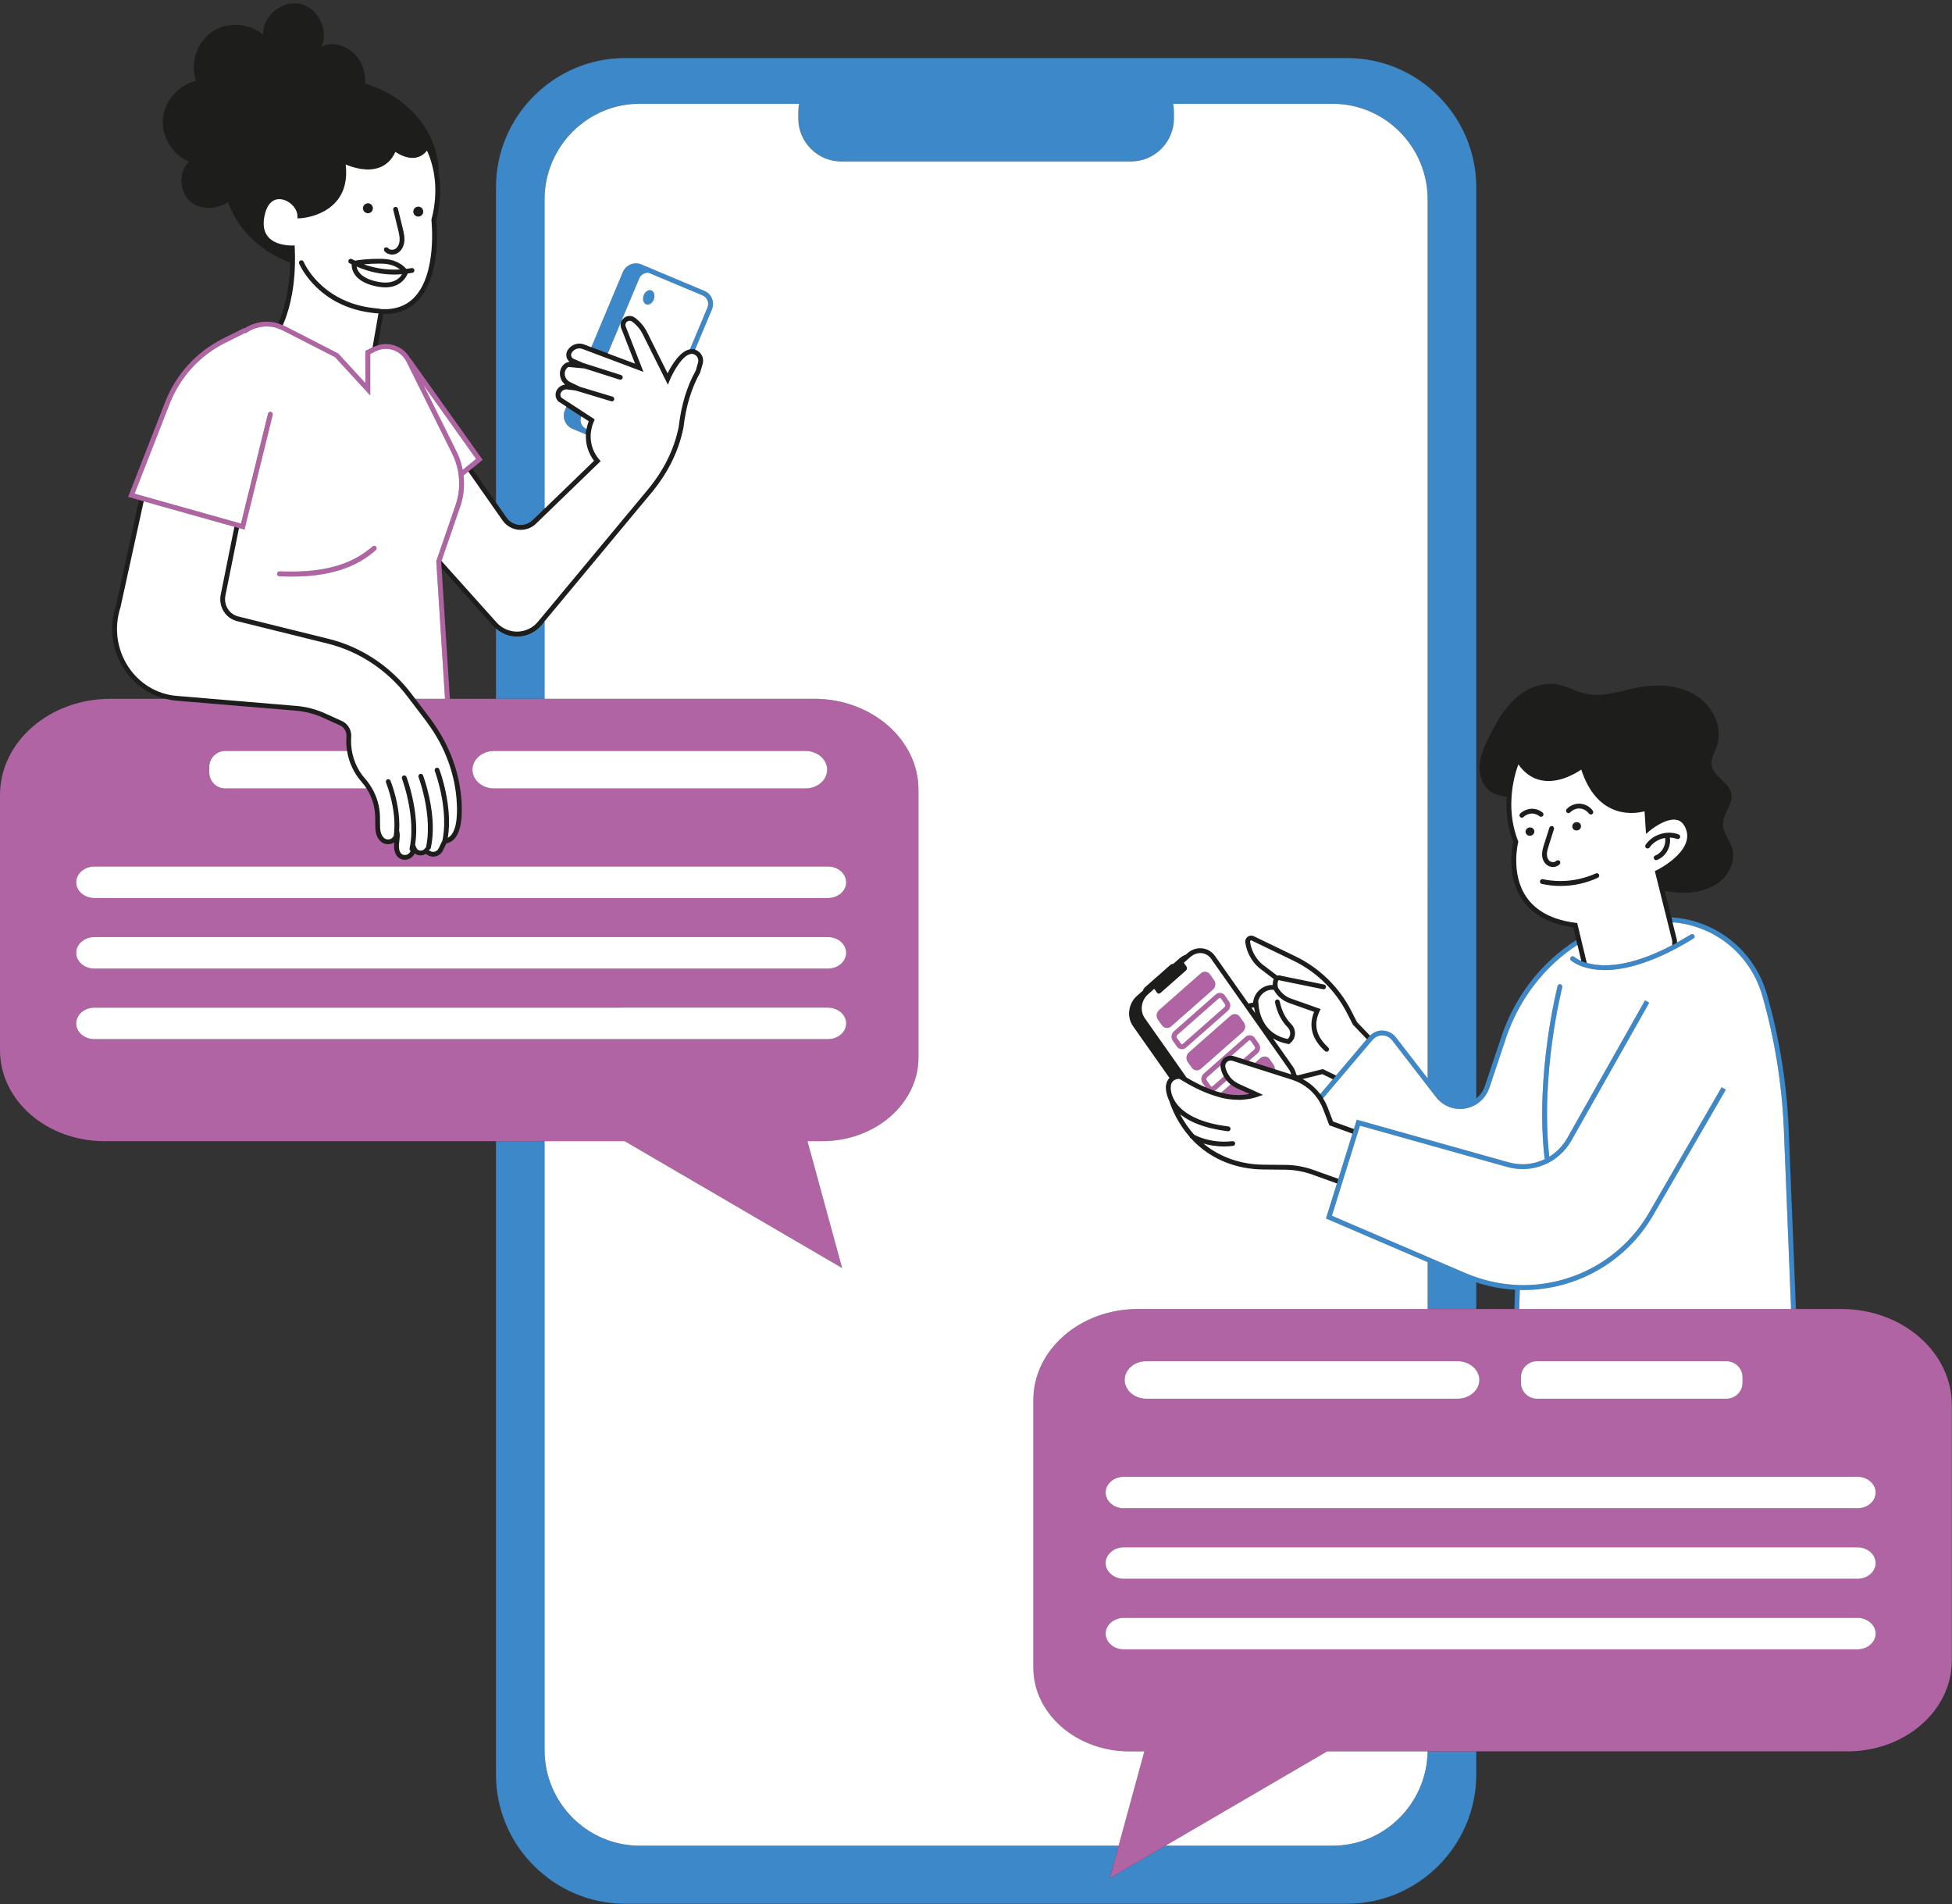
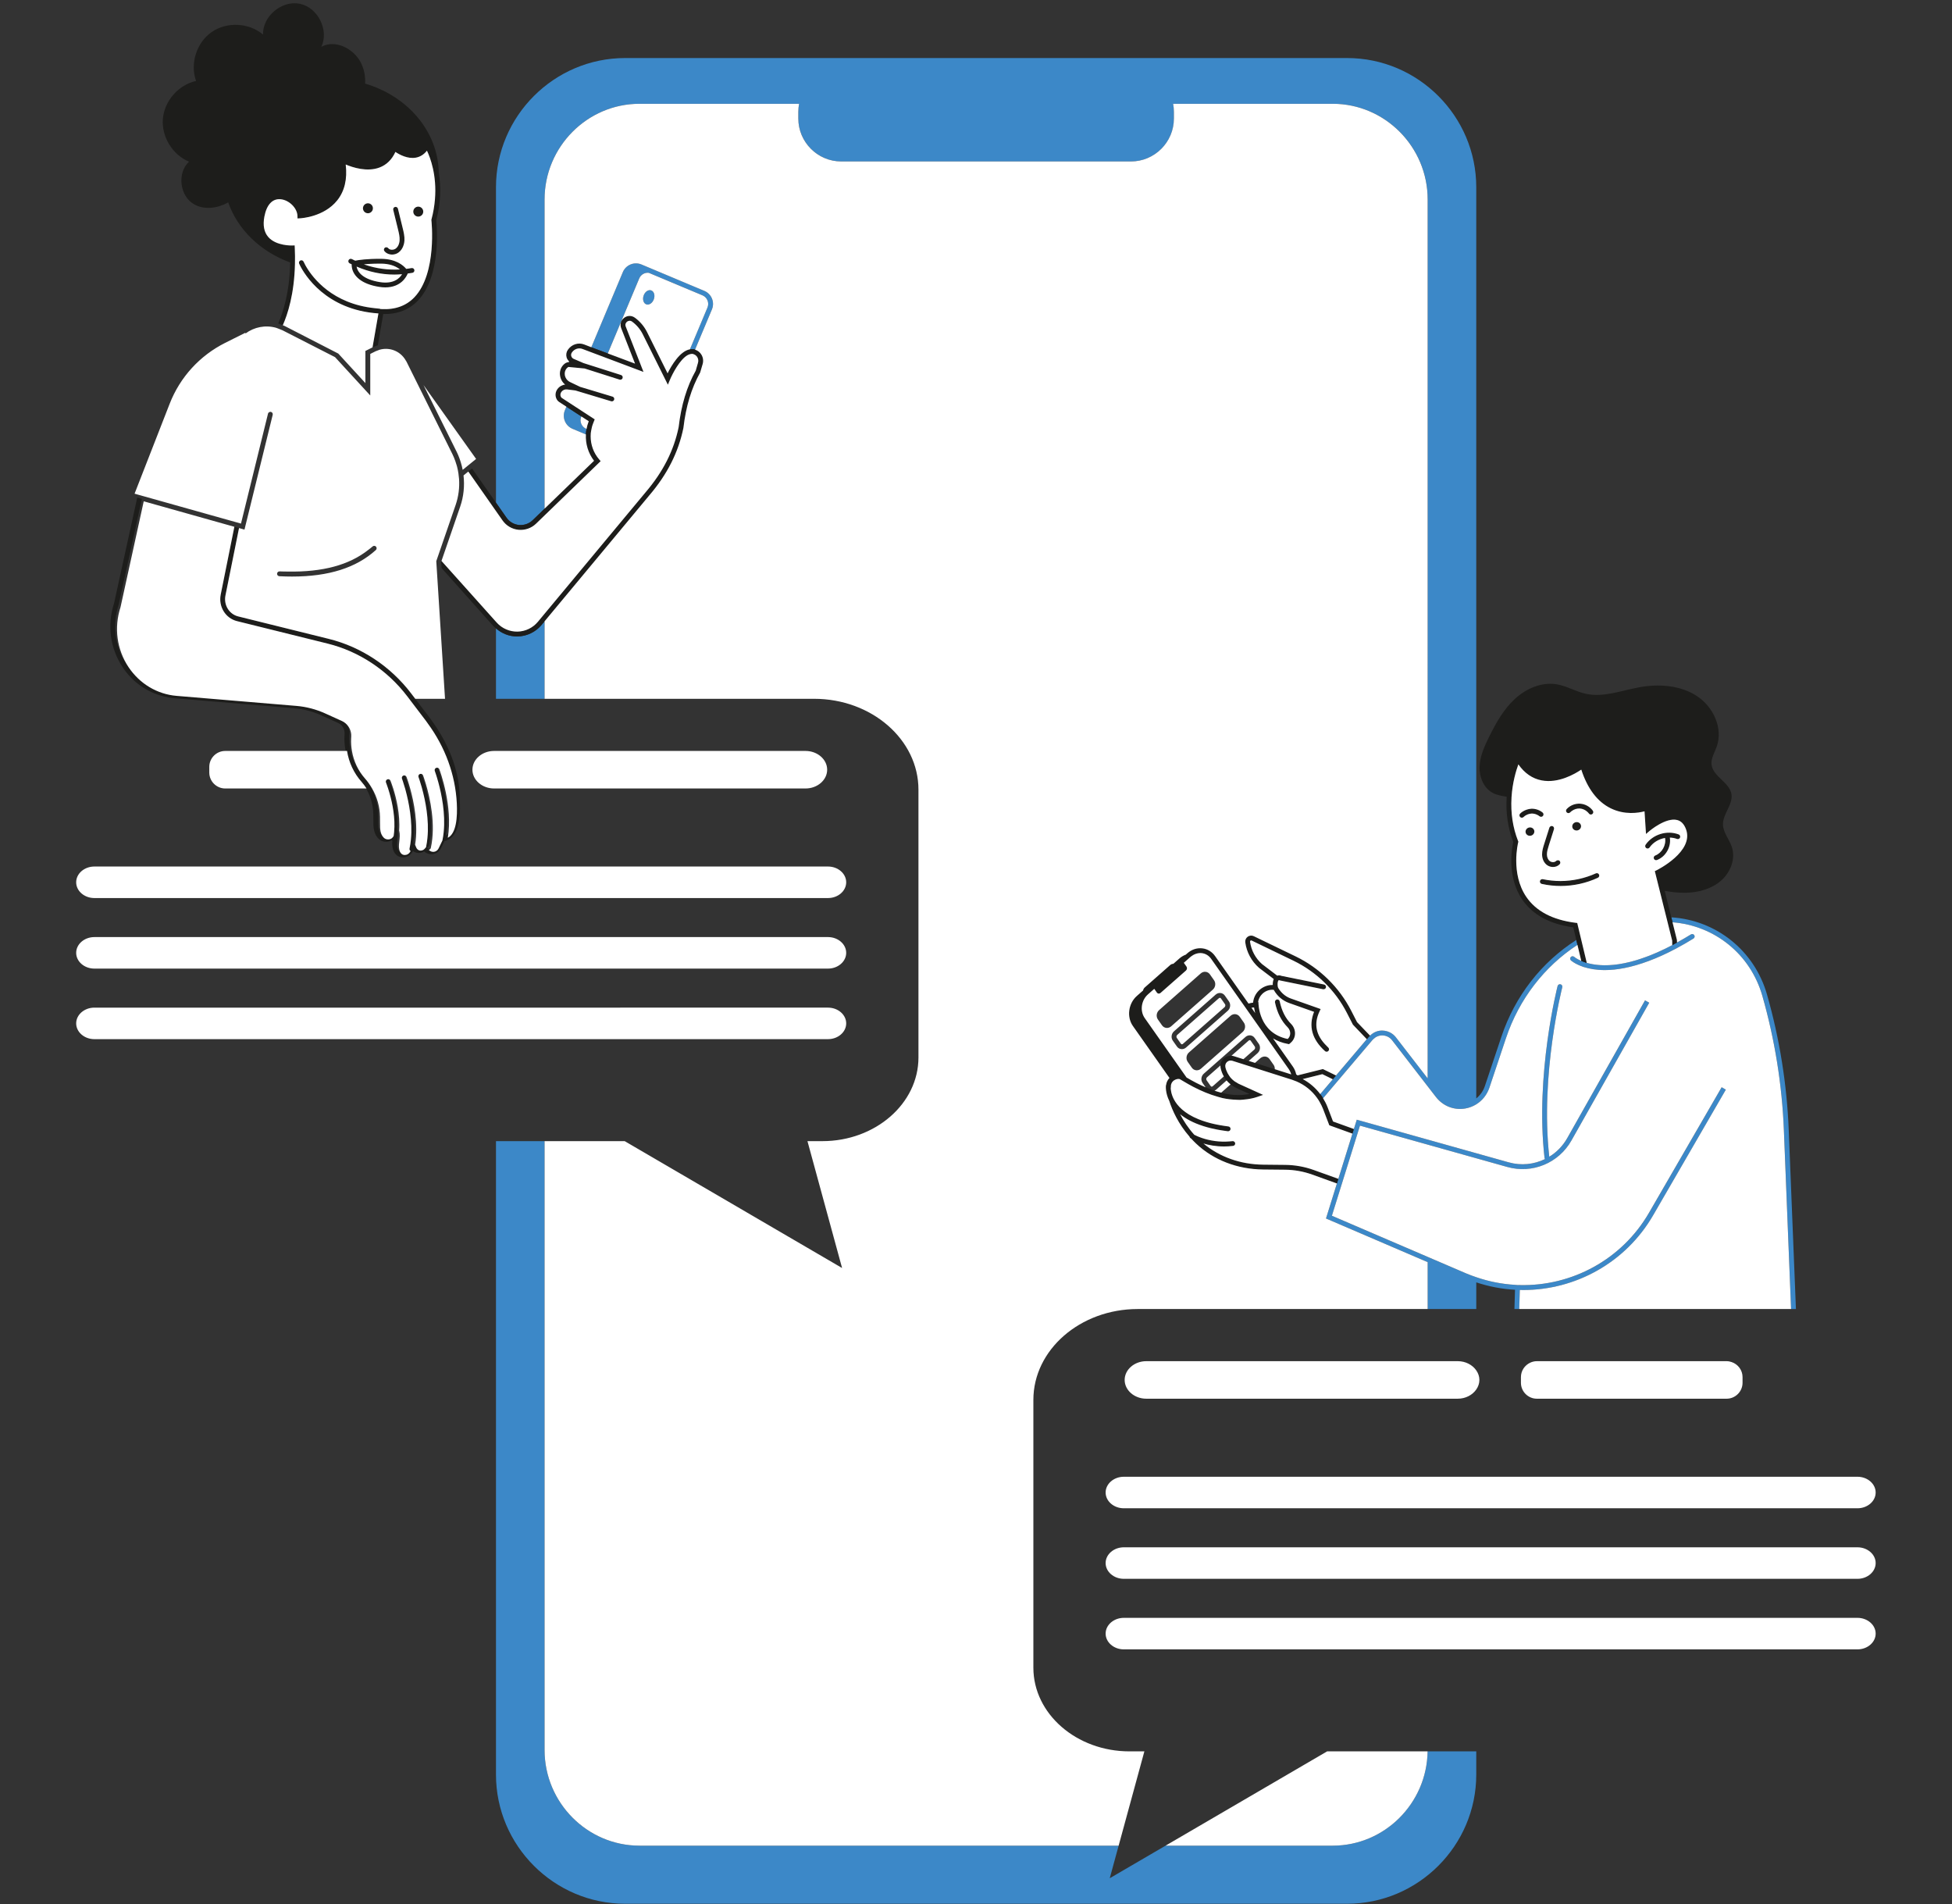
<svg xmlns="http://www.w3.org/2000/svg" height="295.3" preserveAspectRatio="xMidYMid meet" version="1.0" viewBox="0.0 -0.5 302.8 295.3" width="302.8" zoomAndPan="magnify">
  <rect x="0.0" y="-0.5" width="302.8" height="295.3" fill="#333333" stroke="none" />
  <g id="change1_1">
    <path d="M78.57,79.788l-1.632-2.331V28.533c0-11.017,9.014-20.031,20.031-20.031H208.97 c11.017,0,20.031,9.014,20.031,20.031v141.322c0.608-0.486,1.08-1.146,1.346-1.942l2.558-7.643 c2.111-6.306,6.226-11.548,11.616-14.989l0.094,0.391l0.088,0.366 c-5.119,3.342-9.054,8.401-11.086,14.471l-2.558,7.643c-0.379,1.132-1.109,2.039-2.057,2.621 c-0.514,0.316-1.089,0.541-1.713,0.646c-1.744,0.295-3.448-0.379-4.55-1.803l-1.274-1.647 l-5.516-7.133c-0.36-0.467-0.906-0.743-1.496-0.756c-0.016-0.001-0.03-0.001-0.046-0.001 c-0.517,0-1,0.212-1.364,0.573c-0.039,0.039-0.084,0.071-0.12,0.114l-0.136,0.16l-0.24,0.283 l-4.599,5.423l-0.25,0.295l-0.25,0.295l-2.207,2.603c-0.069-0.112-0.133-0.227-0.207-0.336 c-0.072-0.106-0.154-0.204-0.231-0.306l1.951-2.3l0.251-0.295l0.25-0.295l4.774-5.629l0.239-0.282 l0.086-0.101c0.053-0.062,0.118-0.11,0.176-0.167c0.519-0.515,1.212-0.824,1.943-0.785 c0.817,0.019,1.573,0.4,2.073,1.047l4.923,6.366V30.429c0-8.158-6.627-14.832-14.724-14.832 h-24.761c0.077,0.402,0.121,0.816,0.121,1.24v1.047c0,3.661-2.996,6.657-6.657,6.657h-44.948 c-3.661,0-6.657-2.996-6.657-6.657v-1.047c0-0.424,0.044-0.837,0.121-1.24H99.197 c-8.096,0-14.721,6.673-14.721,14.832v47.959l-1.848,1.788c-0.564,0.546-1.337,0.811-2.119,0.742 C79.727,80.843,79.02,80.431,78.57,79.788z M84.476,95.857l-0.464,0.558 c-0.924,1.111-2.283,1.764-3.729,1.791c-0.031,0-0.061,0-0.092,0 c-1.209,0-2.352-0.461-3.253-1.249v10.919h7.538V95.857z M206.741,285.743h-25.935l-8.659,5.052 l1.379-5.052h-72.999h-1.331c-8.096,0-14.721-6.673-14.721-14.832v-94.431h-7.538v98.241 c0,11.017,9.014,20.031,20.031,20.031H208.97c11.017,0,20.031-9.014,20.031-20.031v-3.602h-7.547 C221.342,279.181,214.768,285.743,206.741,285.743z M90.182,64.084l-0.32-0.208l-0.319-0.208 l-1.044-0.679l-0.319-0.208l-0.32-0.208l-0.229,0.545c-0.229,0.543-0.233,1.143-0.01,1.687 c0.222,0.543,0.644,0.969,1.188,1.198l2.074,0.87c0.001-0.025,0.003-0.05,0.004-0.075 c0.007-0.107,0.005-0.215,0.017-0.322c0.003-0.024,0.008-0.048,0.012-0.073 c0.013-0.102,0.038-0.204,0.056-0.306c0.004-0.024,0.009-0.048,0.013-0.072l-0.041-0.017 c-0.362-0.152-0.641-0.435-0.787-0.796c-0.144-0.355-0.14-0.744,0.01-1.097L90.182,64.084z M107.027,53.67c0.137-0.025,0.276-0.032,0.417-0.025c0.06,0.003,0.119,0.001,0.18,0.01 c0.069,0.016,0.13,0.044,0.195,0.066l2.613-6.228c0.229-0.543,0.233-1.142,0.01-1.686 c-0.222-0.543-0.644-0.969-1.188-1.198l-9.749-4.092c-1.116-0.469-2.412,0.057-2.885,1.178 l-4.891,11.656l0.35,0.135l0.35,0.135l0.041,0.016l1.106,0.413l0.351,0.131l0.352,0.131 l4.878-11.631c0.248-0.59,0.849-0.946,1.478-0.874l8.328,3.492c0.359,0.151,0.638,0.432,0.784,0.79 c0.146,0.358,0.144,0.753-0.008,1.112L107.027,53.67z M99.841,45.343 c-0.208,0.599-0.021,1.209,0.419,1.361c0.439,0.153,0.964-0.209,1.172-0.809 c0.208-0.599,0.021-1.209-0.419-1.361C100.574,44.382,100.049,44.744,99.841,45.343z M277.475,174.774 c-0.285-7.105-1.418-14.175-3.366-21.013c-1.963-6.897-7.948-11.57-14.851-11.991l0.098,0.393 l0.094,0.377c6.491,0.492,12.086,4.922,13.939,11.426c1.932,6.781,3.055,13.791,3.337,20.837 l1.113,27.713h0.375h0.376L277.475,174.774z M243.67,147.924c-0.14,0.153-0.13,0.39,0.023,0.53 c0.025,0.023,0.607,0.539,1.815,0.959c0.069,0.024,0.131,0.049,0.204,0.072 c0.852,0.269,1.925,0.465,3.245,0.465c1.8,0,4.07-0.382,6.845-1.426 c1.276-0.48,2.648-1.087,4.149-1.885c0.066-0.035,0.134-0.075,0.2-0.11 c0.842-0.45,1.698-0.942,2.553-1.472c0.176-0.109,0.229-0.341,0.12-0.517 c-0.108-0.176-0.338-0.231-0.517-0.121c-0.723,0.449-1.446,0.864-2.161,1.256 c-0.124,0.068-0.249,0.14-0.372,0.206c-0.058,0.031-0.116,0.065-0.174,0.096 c-0.068,0.036-0.132,0.066-0.199,0.102c-0.213,0.112-0.422,0.216-0.63,0.321 c-0.17,0.085-0.343,0.176-0.51,0.257c-0.239,0.116-0.469,0.219-0.701,0.326 c-0.162,0.074-0.328,0.154-0.487,0.224c-0.226,0.099-0.442,0.187-0.661,0.277 c-0.156,0.065-0.317,0.135-0.47,0.196c-0.221,0.087-0.432,0.162-0.646,0.241 c-0.274,0.101-0.543,0.195-0.807,0.282c-0.208,0.069-0.419,0.141-0.62,0.201 c-0.16,0.048-0.312,0.087-0.469,0.13c-0.165,0.046-0.334,0.096-0.494,0.136 c-0.155,0.039-0.303,0.07-0.453,0.104c-0.152,0.035-0.308,0.073-0.456,0.103 c-0.147,0.03-0.287,0.052-0.429,0.078c-0.144,0.026-0.29,0.054-0.429,0.075 c-0.137,0.021-0.268,0.035-0.401,0.052c-0.136,0.017-0.274,0.036-0.406,0.05 c-0.128,0.013-0.25,0.02-0.374,0.029c-0.129,0.009-0.259,0.02-0.383,0.026 c-0.119,0.005-0.232,0.007-0.347,0.009c-0.121,0.002-0.244,0.006-0.361,0.005 c-0.111-0.001-0.217-0.005-0.323-0.009c-0.113-0.004-0.226-0.008-0.335-0.015 c-0.102-0.007-0.201-0.016-0.299-0.025c-0.106-0.01-0.212-0.019-0.314-0.032 c-0.093-0.011-0.183-0.025-0.273-0.038c-0.099-0.015-0.198-0.03-0.293-0.047 c-0.086-0.015-0.169-0.032-0.251-0.05c-0.091-0.019-0.181-0.038-0.267-0.059 c-0.08-0.019-0.157-0.039-0.233-0.06c-0.047-0.013-0.093-0.026-0.138-0.039 c-0.066-0.019-0.137-0.037-0.2-0.057c-0.077-0.025-0.145-0.051-0.217-0.076 c-0.153-0.054-0.296-0.109-0.425-0.164c-0.737-0.316-1.095-0.626-1.098-0.629 C244.049,147.763,243.812,147.772,243.67,147.924z M267.072,168.121l-11.267,19.465 c-4.226,7.301-12.014,11.403-20.021,11.219c-0.125-0.003-0.25,0.001-0.375-0.004 c-0.125-0.005-0.25-0.024-0.374-0.031c-2.023-0.114-4.05-0.505-6.034-1.189 c-0.523-0.18-1.046-0.365-1.562-0.586l-5.974-2.565l-14.854-6.378l1.482-4.755l0.112-0.359 l0.112-0.358l0.853-2.739l0.133-0.426l0.132-0.424l1.066-3.422l0.112-0.358l0.112-0.358l0.242-0.777 l10.5,2.946l7.536,2.115l4.826,1.354c3.874,1.089,7.96-0.601,9.938-4.104l12.006-21.261 l0.064-0.113l-0.325-0.184l-0.001-0l-0.326-0.185l-12.069,21.374 c-0.688,1.218-1.656,2.194-2.785,2.884c-1.429-12.795,1.984-26.155,2.019-26.289 c0.052-0.2-0.068-0.405-0.269-0.457c-0.203-0.052-0.406,0.069-0.458,0.269 c-0.035,0.136-3.506,13.712-2.025,26.688c0.007,0.059,0.046,0.1,0.077,0.146 c-1.707,0.834-3.702,1.055-5.64,0.509l-5.029-1.411l-7.536-2.115l-11-3.086l-0.449,1.442 l-0.112,0.358l-0.112,0.358l-0.933,2.995l-0.132,0.424l-0.133,0.425l-0.987,3.167l-0.112,0.358 l-0.112,0.359l-1.692,5.432l15.772,6.772v7.27h7.536v-4.134c1.978,0.657,3.997,1.037,6.011,1.149 l-0.091,2.984h0.375h0.375l0.09-2.959c0.18,0.004,0.36,0.013,0.539,0.013 c8.085,0,15.881-4.228,20.153-11.61l11.267-19.465l-0.324-0.188L267.072,168.121z" fill="#3C88C8" />
  </g>
  <g id="change2_1">
-     <path d="M266.985,136.07c-1.465,1.286-3.473,1.839-5.424,1.888 c-1.118,0.028-2.226-0.102-3.326-0.294l1.023,4.106l0.098,0.393l0.094,0.377l0.682,2.737 c0.006,0.045,0.012,0.185,0.015,0.398c-0.124,0.068-0.249,0.14-0.372,0.206 c-0.058,0.031-0.116,0.065-0.174,0.096c-0.068,0.036-0.132,0.066-0.199,0.102 c-0.002-0.441-0.01-0.698-0.01-0.7l-0.719-2.877l-0.092-0.37l-0.095-0.38l-1.059-4.236 l-0.728-2.913l0.273-0.133c0.06-0.029,5.911-2.924,4.545-6.416 c-0.303-0.775-0.747-1.227-1.357-1.38c-1.735-0.437-4.234,1.658-4.26,1.679l-0.569,0.485 l-0.228-3.512c-0.931,0.245-3.079,0.606-5.265-0.476c-2.056-1.019-3.583-3.033-4.546-5.993 c-0.999,0.679-3.551,2.166-6.14,1.675c-1.438-0.271-2.653-1.107-3.62-2.489 c-0.345,0.939-0.922,2.81-1.062,5.117c-0.001,0.02,0,0.039-0.001,0.06 c-0.142,2.371,0.198,4.625,1.015,6.7l0.045,0.113l-0.03,0.118 c-0.013,0.048-1.204,4.816,1.255,8.438c1.511,2.224,4.084,3.579,7.649,4.027l0.258,0.032l0.53,2.214 l0.093,0.39l0.087,0.365l0.768,3.21c-0.066-0.019-0.137-0.037-0.2-0.057 c-0.077-0.025-0.145-0.051-0.217-0.076c-0.153-0.054-0.296-0.109-0.425-0.164l-0.596-2.491 l-0.088-0.366l-0.094-0.391l-0.468-1.956c-3.658-0.509-6.322-1.962-7.922-4.32 c-2.453-3.618-1.572-8.113-1.387-8.921c-0.834-2.165-1.178-4.509-1.021-6.97 c0.001-0.016,0.003-0.031,0.004-0.047c-0.732-0.127-1.467-0.237-2.119-0.572 c-1.464-0.752-2.158-2.51-2.085-4.143c0.073-1.633,0.776-3.177,1.512-4.651 c1.048-2.101,2.219-4.2,3.956-5.803s4.146-2.658,6.476-2.275c1.579,0.259,2.981,1.14,4.542,1.48 c2.729,0.594,5.522-0.511,8.285-1.014c3.047-0.555,6.365-0.319,8.927,1.353 c2.562,1.672,4.111,5.005,3.073,7.884c-0.326,0.905-0.891,1.789-0.791,2.738 c0.197,1.87,2.776,2.734,3.086,4.587c0.27,1.614-1.328,3.053-1.314,4.692 c0.011,1.273,0.98,2.314,1.379,3.52C269.257,132.682,268.451,134.784,266.985,136.07z M61.364,38.066 c-0.329,0.227-0.886,0.24-1.141-0.082c-0.055-0.069-0.131-0.108-0.211-0.126 c-0.107-0.024-0.223-0.007-0.316,0.066c-0.162,0.129-0.189,0.365-0.061,0.527 c0.2,0.252,0.49,0.414,0.808,0.486c0.122,0.028,0.248,0.045,0.375,0.045 c0.337,0,0.681-0.098,0.972-0.3c0.406-0.281,0.697-0.723,0.844-1.255 c0.053-0.192,0.09-0.395,0.103-0.608c0.041-0.669-0.121-1.329-0.263-1.911l-0.744-3.039 c-0.049-0.201-0.251-0.324-0.454-0.275c-0.201,0.049-0.324,0.252-0.275,0.454l0.177,0.725 l0.566,2.314c0.136,0.556,0.277,1.131,0.243,1.687C61.954,37.336,61.72,37.819,61.364,38.066z M64.718,33.076c0.418,0.091,0.83-0.173,0.921-0.591c0.091-0.417-0.173-0.83-0.591-0.921 s-0.83,0.173-0.921,0.591C64.036,32.572,64.3,32.984,64.718,33.076z M107.819,53.722 c-0.065-0.022-0.126-0.05-0.195-0.066c-0.06-0.009-0.12-0.007-0.18-0.01 c-0.141-0.007-0.28-0-0.417,0.025c-1.562,0.284-2.873,2.519-3.469,3.727l-3.182-6.39 c-0.438-0.881-1.09-1.653-1.885-2.232c-0.515-0.376-1.173-0.367-1.677,0.021 c-0.505,0.389-0.681,1.023-0.449,1.617l2.144,5.481l-4.229-1.58l-0.352-0.131l-0.351-0.131 l-1.106-0.413l-0.041-0.016l-0.35-0.135l-0.35-0.135l-1.11-0.429 c-0.911-0.353-1.945-0.019-2.524,0.816c-0.245,0.346-0.319,0.78-0.203,1.19 c0.066,0.232,0.201,0.427,0.365,0.594c-0.011,0.05-0.011,0.1-0.001,0.148l-0.071-0.007 c-0.261,0.021-0.51,0.145-0.741,0.368c-0.467,0.452-0.672,1.091-0.565,1.753 c0.088,0.541,0.372,1.024,0.787,1.362c-0.464,0.048-0.897,0.292-1.185,0.682 c-0.33,0.447-0.395,1.004-0.175,1.491c0.102,0.227,0.247,0.401,0.43,0.521l1.125,0.732 l0.32,0.208l0.319,0.208l1.044,0.679l0.319,0.208l0.32,0.208l1.145,0.745l-0.025,0.064 c-0.147,0.37-0.243,0.75-0.316,1.132c-0.005,0.024-0.009,0.048-0.013,0.072 c-0.018,0.102-0.043,0.203-0.056,0.306c-0.003,0.024-0.009,0.048-0.012,0.073 c-0.012,0.107-0.01,0.215-0.017,0.322c-0.002,0.025-0.003,0.05-0.004,0.075 c-0.074,1.454,0.354,2.904,1.266,4.09l-7.674,7.425l-1.848,1.788 c-0.564,0.546-1.337,0.811-2.119,0.742c-0.782-0.075-1.489-0.487-1.939-1.13l-1.632-2.331l-3.712-5.302 l-0.291,0.237l-0.292,0.238l4.295,6.134l1.018,1.453c0.577,0.824,1.481,1.351,2.482,1.447 c0.999,0.092,1.989-0.25,2.712-0.949l1.326-1.283l8.697-8.415l-0.231-0.269 c-0.873-1.012-1.32-2.278-1.319-3.565c0-0.025,0.002-0.051,0.003-0.076 c0.002-0.108,0.003-0.216,0.011-0.324c0.002-0.026,0-0.051,0.003-0.077 c0.009-0.104,0.027-0.207,0.043-0.311c0.004-0.024,0.009-0.048,0.013-0.072 c0.062-0.389,0.155-0.776,0.304-1.153l0.252-0.635l-1.774-1.155l-0.319-0.208l-0.319-0.208 l-1.044-0.679l-0.319-0.208L88.156,61.87l-1.011-0.658c-0.06-0.039-0.114-0.108-0.155-0.201 c-0.108-0.239-0.074-0.508,0.095-0.737c0.201-0.271,0.542-0.418,0.864-0.379l0.983,0.124l0.327,0.041 l0.055,0.017l0.361,0.109l1.179,0.355l0.361,0.109l0.361,0.109l3.227,0.973 c0.036,0.011,0.073,0.016,0.108,0.016c0.161,0,0.31-0.104,0.359-0.267 c0.06-0.198-0.052-0.408-0.25-0.467l-3.153-0.951l-0.361-0.109l-0.361-0.109l-1.152-0.347 l-0.026-0.012l-0.339-0.162l-0.339-0.162l-0.868-0.416c-0.426-0.205-0.727-0.609-0.804-1.081 c-0.067-0.417,0.059-0.815,0.346-1.094c0.1-0.097,0.198-0.153,0.213-0.16L90.359,56.62 l0.323,0.031l0.062,0.02l0.359,0.114l1.171,0.373l0.358,0.114l0.359,0.114l3.116,0.992 c0.038,0.012,0.076,0.018,0.114,0.018c0.159,0,0.307-0.102,0.357-0.261 c0.062-0.197-0.046-0.408-0.244-0.471l-3.052-0.972l-0.359-0.114l-0.358-0.114l-1.171-0.373l-0.359-0.114 l-0.359-0.114l-0.166-0.053l-1.519-0.653c-0.185-0.079-0.322-0.236-0.377-0.43 c-0.054-0.191-0.02-0.394,0.104-0.568c0.375-0.541,1.044-0.761,1.631-0.536l1.095,0.412l0.351,0.132 l0.351,0.132l1.146,0.431l0.351,0.132l0.351,0.132l5.825,2.191l-2.756-7.044 c-0.13-0.334,0.022-0.606,0.208-0.75c0.186-0.143,0.487-0.22,0.777-0.01 c0.698,0.51,1.271,1.188,1.656,1.961l3.896,7.825l0.316-0.755c0.404-0.964,1.537-3.138,2.724-3.82 c0.161-0.092,0.322-0.152,0.483-0.182c0.12-0.023,0.24-0.034,0.358-0.017 c0.017,0.004,0.03,0.017,0.046,0.021c0.271,0.078,0.501,0.245,0.644,0.491 c0.151,0.261,0.188,0.564,0.103,0.854l-0.353,1.229c-1.379,2.456-2.249,5.333-2.652,8.767 c-0.746,3.627-2.42,6.926-5.121,10.088L84.476,94.685l-1.04,1.251 c-0.785,0.943-1.939,1.498-3.166,1.52c-1.217,0.02-2.4-0.489-3.22-1.403l-0.112-0.125 l-8.432-9.408l-0.016-0.042l-0.053,0.155l0.025,0.4l0.036,0.567l7.993,8.955 c0.136,0.151,0.296,0.271,0.447,0.403c0.901,0.788,2.044,1.249,3.253,1.249 c0.031,0,0.061,0,0.092-0c1.445-0.027,2.804-0.679,3.729-1.791l0.464-0.558l16.247-19.531 c2.782-3.258,4.51-6.667,5.288-10.452c0.397-3.365,1.236-6.152,2.599-8.597l0.386-1.307 c0.144-0.489,0.083-1.001-0.174-1.443C108.599,54.144,108.251,53.87,107.819,53.722z M67.259,111.666 c-0.088-0.125-0.174-0.251-0.265-0.375c-0.091-0.124-0.171-0.252-0.265-0.375 c-0.002-0.003-0.004-0.006-0.007-0.009l-1.735-2.28l-0.286-0.375l-0.285-0.375l-0.629-0.826 c-3.205-4.211-7.743-7.218-12.778-8.465l-14.057-3.484c-1.406-0.349-2.275-1.775-1.978-3.249 l2.106-10.454l-0.362-0.102l-0.362-0.102L34.24,91.704c-0.376,1.868,0.736,3.68,2.533,4.125 l14.057,3.484c4.87,1.207,9.26,4.116,12.362,8.192l0.283,0.372l0.285,0.375l0.285,0.375 l1.742,2.289l0.285,0.375l0.053,0.07c0.076,0.1,0.141,0.205,0.215,0.305 c2.723,3.693,4.291,7.968,4.523,12.397c0.112,2.14-0.064,4.681-1.397,5.368 c0.818-4.893-1.224-10.391-1.315-10.633c-0.073-0.193-0.287-0.291-0.483-0.218 c-0.193,0.073-0.291,0.29-0.218,0.483c0.008,0.02,0.263,0.713,0.558,1.795 c0.502,1.84,1.11,4.822,0.824,7.657c-0.046,0.452-0.107,0.9-0.203,1.339l-0.585,1.212 c-0.151,0.314-0.441,0.518-0.775,0.544c-0.297,0.015-0.57-0.103-0.764-0.326 c0.153-0.019,0.289-0.12,0.325-0.28c0.813-3.668-0.144-7.818-0.762-9.906 c-0.231-0.779-0.415-1.28-0.441-1.348c-0.073-0.193-0.287-0.291-0.483-0.218 c-0.193,0.073-0.291,0.29-0.218,0.483c0.007,0.018,0.222,0.599,0.486,1.529 c0.024,0.083,0.048,0.176,0.072,0.265c0.502,1.84,1.111,4.822,0.824,7.658 c-0.047,0.464-0.11,0.925-0.209,1.374c-0.003,0.014,0.001,0.027-0.001,0.04l-0.253,0.285 c-0.162,0.182-0.48,0.287-0.726,0.24c-0.237-0.046-0.458-0.235-0.549-0.471l-0.17-0.442 c0.503-3.222-0.207-6.676-0.773-8.712c-0.287-1.034-0.536-1.704-0.567-1.785 c-0.073-0.193-0.287-0.29-0.483-0.218c-0.193,0.073-0.291,0.29-0.218,0.483 c0.007,0.018,0.221,0.595,0.483,1.519c0.025,0.087,0.05,0.182,0.075,0.275 c0.502,1.84,1.111,4.822,0.824,7.659c-0.047,0.464-0.11,0.925-0.209,1.375 c-0.035,0.157,0.036,0.311,0.164,0.393c-0.104,0.202-0.247,0.375-0.422,0.481 c-0.299,0.182-0.689,0.177-0.946-0.013c-0.468-0.345-0.461-1.158-0.436-1.491 c0.012-0.166,0.032-0.332,0.051-0.499c0.061-0.525,0.125-1.068-0.013-1.617l-0.015,0.003 c0.184-2.55-0.456-5.11-0.917-6.565c-0.221-0.699-0.401-1.15-0.426-1.21 c-0.079-0.191-0.297-0.284-0.489-0.204c-0.192,0.078-0.283,0.297-0.205,0.489 c0.005,0.013,0.144,0.358,0.328,0.925c0.072,0.222,0.151,0.48,0.233,0.766 c0.429,1.505,0.909,3.799,0.7,6.004c-0.019,0.196-0.039,0.393-0.069,0.587 c-0.074,0.143-0.17,0.273-0.295,0.364c-0.292,0.213-0.719,0.24-1.035,0.064 c-0.33-0.184-0.584-0.583-0.695-1.096c-0.091-0.416-0.09-0.852-0.09-1.313l-0.008-0.988 c-0.026-1.546-0.449-3.045-1.221-4.388c-0.318-0.554-0.69-1.084-1.127-1.576 c-1.047-1.185-1.734-2.67-2.004-4.243c-0.108-0.628-0.155-1.268-0.123-1.91l0.017-0.329 c0.041-0.804-0.309-1.567-0.9-2.06c-0.162-0.135-0.34-0.254-0.536-0.343l-0.071-0.032 l-0.828-0.375l-1.722-0.779c-1.417-0.641-2.917-1.032-4.459-1.161l-4.174-0.349l-4.484-0.375 l-2.954-0.247l-0.378-0.032l-0.378-0.032l-0.773-0.065l-5.435-0.455 c-3.021-0.253-5.74-1.882-7.46-4.47c-1.817-2.734-2.273-6.107-1.241-9.289l3.603-16.419 l-0.361-0.102l-0.361-0.102l-3.603,16.426c-1.094,3.365-0.605,6.974,1.339,9.9 c1.524,2.293,3.785,3.87,6.352,4.51c0.546,0.136,1.1,0.245,1.669,0.292l0.986,0.082l4.484,0.375 l0.852,0.071l0.378,0.032l0.378,0.032l11.498,0.962c1.456,0.122,2.874,0.491,4.212,1.097 l0.211,0.096l0.828,0.375l0.829,0.375l0.752,0.34c0.633,0.286,1.034,0.962,0.997,1.681l-0.017,0.329 c-0.033,0.654,0.008,1.307,0.11,1.948c0.28,1.76,1.05,3.435,2.258,4.802 c0.284,0.319,0.536,0.662,0.765,1.018c0.841,1.304,1.314,2.826,1.34,4.401l0.008,0.974 c-0,0.481-0.001,0.979,0.107,1.475c0.157,0.722,0.544,1.302,1.063,1.591 c0.516,0.287,1.164,0.266,1.675-0.023c0.031,0.028,0.066,0.049,0.105,0.065 c-0.004,0.047-0.009,0.093-0.013,0.139c-0.073,0.982,0.189,1.746,0.739,2.151 c0.265,0.194,0.587,0.292,0.915,0.292c0.297,0,0.598-0.081,0.864-0.242 c0.289-0.175,0.527-0.436,0.693-0.748c0.182,0.142,0.395,0.241,0.623,0.285 c0.367,0.071,0.778-0.015,1.104-0.212c0.339,0.307,0.788,0.459,1.248,0.425 c0.603-0.047,1.124-0.408,1.393-0.965l0.522-1.084c1.773-0.371,2.57-2.484,2.371-6.286 C71.384,119.623,69.872,115.375,67.259,111.666z M57.831,31.966c0.091-0.418-0.173-0.83-0.591-0.921 s-0.83,0.173-0.921,0.591c-0.091,0.418,0.173,0.83,0.591,0.921 C57.327,32.648,57.74,32.384,57.831,31.966z M29.324,24.57c-1.893,1.772-1.451,5.37,0.815,6.632 c1.608,0.895,3.645,0.593,5.264-0.31c1.475,4.228,5.032,7.642,9.607,9.313 c-0.078,4.638-1.115,7.798-1.846,9.454c0.119,0.037,0.234,0.096,0.352,0.141 c0.119,0.045,0.237,0.089,0.354,0.141c0.757-1.702,1.781-4.854,1.885-9.494 c0.018-0.799,0.016-1.629-0.027-2.516l-0.019-0.373l-0.374,0.017 c-0.025-0.003-2.49,0.095-3.722-1.32c-0.65-0.747-0.853-1.805-0.604-3.146 c0.349-1.852,1.239-2.817,2.501-2.711c1.327,0.109,2.606,1.369,2.632,2.593l0.008,0.384l0.384-0.018 c0.15-0.007,3.711-0.2,5.774-2.776c1.146-1.432,1.59-3.303,1.322-5.569 c1.083,0.459,3.311,1.194,5.24,0.468c1.092-0.411,1.921-1.224,2.468-2.42 c0.63,0.424,1.899,1.119,3.175,0.889c0.675-0.124,1.25-0.487,1.718-1.083 c0.521,1.092,1.551,3.802,1.241,7.551c-0.08,0.971-0.245,2.009-0.538,3.11l-0.019,0.069l0.008,0.071 c0.01,0.082,0.906,8.179-2.616,11.913c-1.278,1.354-3.013,1.975-5.144,1.855l-0.138-0.008 c-0.049-0.029-0.103-0.049-0.163-0.053c-0.263-0.016-0.503-0.054-0.756-0.081 c-6.5-0.679-9.546-4.642-10.574-6.378c-0.065-0.11-0.122-0.208-0.171-0.298 c-0.168-0.308-0.256-0.508-0.261-0.519c-0.079-0.192-0.296-0.283-0.489-0.206 c-0.191,0.078-0.284,0.296-0.207,0.488c0.003,0.009,0.052,0.124,0.147,0.312 c0.69,1.372,3.963,6.871,12.155,7.42l-0.916,5.263l0.128-0.064 c0.091-0.046,0.189-0.069,0.283-0.108c0.135-0.056,0.269-0.114,0.408-0.156l0.844-4.848 c2.195,0.058,4.03-0.653,5.399-2.104c3.621-3.84,2.917-11.558,2.823-12.441 c0.766-2.92,0.713-5.413,0.391-7.345c-0.099-6.453-4.851-11.901-11.42-13.84 c0.048-1.09-0.142-2.18-0.625-3.171c-1.09-2.237-3.987-3.736-6.169-2.54 c1.214-2.585-0.532-6.084-3.327-6.669s-5.798,1.918-5.724,4.773c-2.175-1.851-5.61-2.023-7.958-0.396 c-2.348,1.626-3.395,4.902-2.427,7.589c-2.717,0.596-4.906,3.086-5.148,5.857 S26.751,23.511,29.324,24.57z M55.1,39.928c0.527-0.105,1.823-0.304,3.991-0.29 c0.019,0,0.034-0.001,0.053-0c2.282,0.02,3.421,1.019,3.872,1.56 c0.276-0.036,0.553-0.07,0.825-0.124c0.205-0.036,0.4,0.093,0.44,0.296 c0.04,0.203-0.093,0.4-0.296,0.44c-0.243,0.048-0.489,0.072-0.734,0.107 c-0.167,0.426-0.995,2.154-3.476,2.154c-0.294,0-0.611-0.024-0.953-0.078 c-2.808-0.441-3.989-1.712-4.226-2.953c-0.036-0.186-0.051-0.37-0.046-0.552 c-0.104-0.053-0.215-0.091-0.318-0.146c-0.183-0.098-0.251-0.326-0.153-0.508 c0.098-0.183,0.326-0.252,0.508-0.153C54.753,39.771,54.928,39.845,55.1,39.928z M56.456,40.496 c0.058,0.021,0.115,0.045,0.173,0.065c1.731,0.589,3.586,0.835,5.409,0.727 c-0.066-0.054-0.136-0.107-0.217-0.162c-0.536-0.366-1.386-0.727-2.685-0.739 c-0.74-0.006-1.373,0.015-1.91,0.047c-0.093,0.006-0.178,0.012-0.264,0.018 C56.78,40.467,56.612,40.481,56.456,40.496z M55.32,40.842c0.002,0.015,0.005,0.029,0.007,0.044 c0.183,0.968,1.186,1.986,3.61,2.366c2.157,0.341,3.078-0.634,3.432-1.227 c-0.4,0.033-0.799,0.058-1.199,0.058c-1.986,0-3.952-0.425-5.783-1.211 C55.365,40.863,55.343,40.852,55.32,40.842z M255.803,148.524c1.276-0.48,2.649-1.087,4.15-1.886 l0.199-0.106v-0.004c-0.066,0.036-0.134,0.076-0.2,0.11 C258.451,147.437,257.079,148.044,255.803,148.524z M240.844,128.767l0.214-0.675 c0.004-0.014,0.002-0.028,0.005-0.042c0.036-0.184-0.065-0.37-0.249-0.429 c-0.12-0.038-0.243-0.006-0.337,0.066c-0.059,0.045-0.109,0.102-0.133,0.178l-0.804,2.533 c-0.156,0.491-0.332,1.047-0.328,1.62c0.004,0.688,0.293,1.305,0.772,1.65 c0.273,0.197,0.602,0.293,0.922,0.293c0.395,0,0.777-0.145,1.036-0.428 c0.14-0.153,0.13-0.39-0.023-0.53c-0.089-0.082-0.205-0.096-0.317-0.075 c-0.077,0.014-0.155,0.036-0.212,0.098c-0.212,0.23-0.672,0.244-0.968,0.033 c-0.285-0.206-0.457-0.597-0.46-1.047c-0.004-0.454,0.147-0.929,0.293-1.388L240.844,128.767z M236.654,128.59c0.06,0.354,0.411,0.588,0.784,0.523s0.626-0.404,0.566-0.757 s-0.411-0.588-0.784-0.523C236.847,127.897,236.594,128.236,236.654,128.59z M246.476,125.666 c0.073,0.102,0.188,0.156,0.304,0.156c0.076,0,0.153-0.023,0.22-0.071 c0.168-0.121,0.205-0.355,0.084-0.523c-0.455-0.631-1.191-1.038-1.969-1.086 c-0.777-0.05-1.558,0.262-2.088,0.833c-0.142,0.152-0.133,0.389,0.02,0.53 c0.149,0.142,0.389,0.133,0.529-0.019c0.078-0.084,0.168-0.155,0.261-0.222 c0.352-0.257,0.795-0.397,1.231-0.374c0.434,0.027,0.858,0.224,1.177,0.524 C246.328,125.492,246.409,125.574,246.476,125.666z M238.82,126.096 c0.159,0.13,0.396,0.108,0.527-0.053c0.132-0.16,0.107-0.396-0.053-0.528 c-0.493-0.403-1.137-0.619-1.774-0.587c-0.246,0.011-0.488,0.07-0.721,0.15 c-0.369,0.128-0.714,0.326-0.991,0.601c-0.147,0.146-0.148,0.383-0.003,0.53 c0.073,0.074,0.17,0.111,0.267,0.111c0.096,0,0.19-0.036,0.264-0.108 c0.121-0.12,0.264-0.216,0.414-0.298c0.17-0.093,0.351-0.162,0.54-0.199 c0.088-0.017,0.176-0.033,0.265-0.038c0.292-0.015,0.572,0.047,0.829,0.16 C238.539,125.905,238.687,125.988,238.82,126.096z M210.511,158.017l2.015,2.098 c-0.058,0.057-0.123,0.105-0.176,0.167l-0.086,0.101l-0.239,0.282l-2.157-2.258l-0.932-1.82 c-1.795-3.505-4.737-6.379-8.284-8.091l-6.486-3.131c-0.089-0.043-0.155-0.003-0.182,0.016 c-0.032,0.023-0.084,0.076-0.071,0.167c0.187,1.338,0.846,2.569,1.857,3.464l2.364,1.797 c0.2-0.065,0.425-0.06,0.663,0.037l6.602,1.339c0.203,0.042,0.334,0.24,0.292,0.442 c-0.035,0.171-0.181,0.282-0.349,0.292c-0.031,0.002-0.061,0.007-0.093,0.001l-5.925-1.208 l-0.743-0.151c-0.054-0.02-0.095-0.032-0.127-0.039c-0.093-0.02-0.114,0.003-0.13,0.021 c-0.051,0.058-0.085,0.155-0.109,0.268c-0.034,0.159-0.038,0.346-0.022,0.521 c0.014,0.155,0.039,0.299,0.089,0.385c0,0,0,0,0,0 c0.082,0.145,0.183,0.276,0.283,0.407c0.429,0.56,1.005,0.993,1.677,1.231l4.622,1.633l-0.176,0.375 c-0.917,1.955-0.554,3.695,1.077,5.314c0.094,0.093,0.175,0.187,0.278,0.28 c0.154,0.139,0.166,0.376,0.027,0.529c-0.074,0.082-0.176,0.124-0.278,0.124 c-0.09,0-0.18-0.032-0.251-0.097c-2.016-1.817-2.585-3.864-1.696-6.089l-3.853-1.361 c-0.999-0.354-1.838-1.055-2.362-1.976c-0.011-0.019-0.019-0.045-0.029-0.066l-0.196-0.021 c-0.587-0.018-1.187,0.23-1.629,0.677c-0.316,0.32-0.519,0.716-0.605,1.145 c0.024,0.047,0.04,0.099,0.042,0.155c0,0.005,0.003,0.01,0.003,0.015 c-0.001,0.194,0.032,4.713,4.536,5.638c0.236-0.213,0.373-0.5,0.388-0.816 c0.018-0.361-0.127-0.723-0.395-0.993c-0.978-0.985-1.62-2.25-1.965-3.867 c-0.005-0.022,0-0.043-0.001-0.065c-0.006-0.178,0.11-0.341,0.29-0.379 c0.207-0.043,0.402,0.087,0.445,0.289c0.312,1.472,0.89,2.615,1.764,3.496 c0.415,0.418,0.638,0.985,0.61,1.556c-0.025,0.544-0.27,1.035-0.688,1.386l-0.234,0.198 l-0.174-0.031c-0.925-0.167-1.681-0.474-2.313-0.86l3.077,4.372 c0.257,0.364,0.424,0.775,0.514,1.204l0.222,0.157l3.92-0.98l2.038,0.997l-0.25,0.295 l-0.251,0.295l-1.622-0.792l-3.049,0.761c1.071,0.573,1.995,1.366,2.719,2.331 c0.077,0.102,0.159,0.2,0.231,0.306c0.074,0.108,0.138,0.224,0.207,0.336 c0.271,0.441,0.512,0.903,0.701,1.397l0.843,2.205l3.233,1.167l-0.112,0.358l-0.112,0.358 l-3.588-1.296l-0.966-2.525c-0.142-0.371-0.32-0.721-0.513-1.06 c-0.066-0.115-0.131-0.231-0.202-0.342c-0.07-0.109-0.145-0.214-0.22-0.319 c-0.803-1.12-1.893-2.002-3.179-2.551c-0.119-0.051-0.242-0.093-0.364-0.138 c-0.109-0.04-0.214-0.088-0.326-0.124l-0.04-0.013l-0.593-0.188l-0.436-0.138l-0.467-0.148 l-1.43-0.454l-0.39-0.124l-0.417-0.133l-1.805-0.573l-0.418-0.133l-0.416-0.132l-0.967-0.307 l-0.417-0.133l-0.417-0.132l-1.057-0.336c-0.286-0.09-0.592-0.026-0.817,0.174 c-0.225,0.2-0.324,0.496-0.267,0.792c0.066,0.337,0.192,0.651,0.346,0.951 c0.058,0.113,0.129,0.218,0.199,0.324c0.07,0.106,0.131,0.216,0.211,0.315 c0.185,0.225,0.397,0.426,0.632,0.602c0.104,0.078,0.222,0.137,0.335,0.204 c0.11,0.065,0.208,0.145,0.325,0.198l0.012,0.006l1.62,0.736l0.375,0.17l0.374,0.17l1.429,0.649 l-0.891,0.307c-0.671,0.231-1.375,0.356-2.099,0.419c-0.207,0.018-0.411,0.045-0.623,0.049 c-0.178,0.004-0.363-0.015-0.544-0.021c-0.695-0.024-1.408-0.098-2.154-0.266 c-0.133-0.03-0.271-0.076-0.406-0.11c-0.126-0.032-0.255-0.073-0.382-0.11 c-1.194-0.34-2.45-0.847-3.778-1.543c-0.245-0.128-0.494-0.266-0.744-0.407 c-0.257-0.144-0.517-0.298-0.779-0.455c-0.184-0.11-0.36-0.202-0.546-0.319 c-0.071-0.014-0.143-0.02-0.213-0.02c-0.107,0-0.209,0.027-0.311,0.056 c-0.122,0.035-0.235,0.092-0.342,0.166c-0.032,0.023-0.07,0.033-0.1,0.059 c-0.068,0.059-0.128,0.125-0.179,0.196c-0.163,0.222-0.242,0.495-0.218,0.779 c0,0.003,0.005,0.038,0.013,0.088l-0.044-0.032c0.003,0.343,0.072,1.041,0.5,1.855 c0.53,1.008,1.616,2.188,3.811,3.079c0.198,0.08,0.406,0.158,0.623,0.234 c0.19,0.066,0.388,0.13,0.594,0.192c0.338,0.102,0.692,0.199,1.073,0.287 c0.174,0.04,0.356,0.078,0.54,0.115c0.171,0.035,0.348,0.067,0.528,0.099 c0.193,0.034,0.389,0.067,0.592,0.098c0.227,0.034,0.457,0.068,0.697,0.097 c0.205,0.025,0.352,0.212,0.326,0.418c-0.023,0.189-0.185,0.329-0.372,0.329 c-0.015,0-0.03-0.001-0.046-0.003c-0.185-0.023-0.358-0.05-0.535-0.075 c-0.192-0.028-0.383-0.056-0.567-0.086c-0.18-0.03-0.358-0.061-0.531-0.094 c-0.357-0.068-0.7-0.141-1.026-0.221c-0.193-0.047-0.38-0.096-0.562-0.147 c-0.201-0.056-0.393-0.115-0.581-0.174c-1.597-0.508-2.759-1.157-3.602-1.846 c0.525,1.02,1.236,2.122,2.196,3.189c0.215,0.113,0.625,0.309,1.203,0.506 c0.548,0.187,1.246,0.368,2.057,0.473c0.326,0.042,0.671,0.07,1.032,0.082 c0.026,0.001,0.053,0.002,0.08,0.002c0.36,0.009,0.735-0.001,1.126-0.032 c0.144-0.012,0.287-0.021,0.434-0.039c0.129-0.016,0.248,0.043,0.328,0.138 c0.045,0.054,0.08,0.115,0.089,0.189c0.025,0.205-0.121,0.393-0.327,0.417 c-0.49,0.06-0.962,0.086-1.41,0.086c-1.267,0-2.34-0.21-3.186-0.458 c2.49,2.08,5.745,3.246,9.279,3.281l3.408,0.034c1.515,0.014,3.008,0.282,4.439,0.797l3.802,1.367 l-0.112,0.358l-0.112,0.359l-3.833-1.379c-1.352-0.485-2.763-0.738-4.193-0.752l-3.408-0.034 c-4.021-0.04-7.719-1.468-10.41-4.021c-0.271-0.257-0.523-0.517-0.764-0.779 c-0.039-0.022-0.081-0.046-0.09-0.052c-0.092-0.057-0.148-0.147-0.168-0.245 c-1.739-1.994-2.662-4.059-3.139-5.54c-0.628-1.268-0.529-2.308-0.517-2.408 c0.005-0.039,0.02-0.073,0.035-0.106c0.053-0.397,0.235-0.754,0.513-1.045l-5.67-8.055 c-0.989-1.404-0.714-3.499,0.613-4.667l0.961-0.847c0.035-0.182,0.125-0.346,0.262-0.467 l3.953-3.482c0.137-0.12,0.308-0.185,0.482-0.188l0.947-0.835 c0.3-0.264,0.634-0.454,0.983-0.586l0.242-0.213c0.67-0.59,1.491-0.86,2.328-0.762 c0.798,0.094,1.502,0.521,1.981,1.203l5.181,7.36c0.231-0.07,0.466-0.123,0.708-0.143 c0.062-0.695,0.36-1.339,0.859-1.844c0.584-0.592,1.404-0.925,2.194-0.897 c-0.013-0.317,0.031-0.648,0.152-0.92l-2.293-1.743c-1.167-1.032-1.914-2.425-2.124-3.939 c-0.048-0.339,0.095-0.675,0.371-0.877c0.276-0.202,0.639-0.237,0.95-0.086l6.486,3.131 c3.693,1.783,6.757,4.775,8.626,8.425L210.511,158.017z M194.132,155.79l0.574,0.815 c-0.082-0.321-0.137-0.61-0.172-0.855C194.399,155.756,194.264,155.764,194.132,155.79z M193.407,156.062l-0.215-0.306l-0.217-0.309l-5.093-7.235c-0.355-0.505-0.873-0.821-1.456-0.89 c-0.082-0.01-0.163-0.014-0.244-0.014c-0.229,0-0.454,0.045-0.674,0.119 c-0.215,0.072-0.421,0.18-0.616,0.319c-0.071,0.05-0.143,0.097-0.21,0.156l-0.346,0.304 l-0.696,0.613l0.413,0.587c0.13,0.185,0.093,0.459-0.081,0.613l-3.952,3.481 c-0.175,0.154-0.422,0.129-0.552-0.055l-0.413-0.587l-0.98,0.863 c-1.049,0.924-1.271,2.572-0.496,3.674l6.485,9.212c1.029,0.611,2.015,1.118,2.958,1.522 c0.47,0.201,0.93,0.377,1.38,0.527c0.35,0.117,0.695,0.221,1.033,0.307 c0.151,0.038,0.3,0.072,0.448,0.104c0.149,0.032,0.303,0.078,0.45,0.104 c0.797,0.141,1.558,0.187,2.29,0.146c0.222-0.012,0.437-0.047,0.654-0.076 c0.184-0.025,0.372-0.037,0.552-0.074l-0.309-0.14l-0.375-0.17l-1.326-0.602 c-0.096-0.044-0.186-0.097-0.278-0.148c-0.116-0.063-0.228-0.131-0.337-0.204 c-0.107-0.072-0.212-0.144-0.312-0.224c-0.227-0.183-0.433-0.39-0.619-0.613 c-0.08-0.097-0.154-0.198-0.226-0.302c-0.072-0.104-0.141-0.21-0.204-0.32 c-0.233-0.407-0.406-0.85-0.498-1.32c-0.025-0.129-0.031-0.257-0.025-0.383 c0.011-0.237,0.081-0.462,0.192-0.669c0.087-0.163,0.193-0.317,0.337-0.445 c0.148-0.132,0.319-0.22,0.496-0.289c0.219-0.084,0.45-0.125,0.687-0.105 c0.12,0.01,0.241,0.028,0.361,0.066l1.486,0.472l0.417,0.132l0.417,0.133l0.967,0.307l0.416,0.132 l0.418,0.133l1.423,0.452l0.439,0.139l0.377,0.12l0.493,0.157l0.591,0.188l0.527,0.167 l0.041,0.013l0.896,0.285c-0.011-0.041-0.026-0.082-0.04-0.122 c-0.076-0.231-0.174-0.455-0.316-0.657l-0.036-0.051L193.407,156.062z M243.899,127.768 c0.06,0.354,0.411,0.588,0.784,0.523c0.373-0.065,0.626-0.404,0.566-0.757 c-0.06-0.354-0.411-0.588-0.784-0.523C244.093,127.075,243.839,127.414,243.899,127.768z M247.549,134.953c-0.41,0.191-0.836,0.35-1.268,0.496c-1.793,0.605-3.74,0.818-5.613,0.615 c-0.451-0.049-0.898-0.113-1.337-0.211c-0.202-0.042-0.401,0.084-0.447,0.285 c-0.045,0.202,0.083,0.403,0.285,0.448c0.961,0.213,1.942,0.319,2.924,0.319 c1.98,0,3.961-0.43,5.772-1.272c0.188-0.087,0.27-0.31,0.182-0.498 C247.96,134.946,247.739,134.863,247.549,134.953z M258.287,129.459 c0.001,0.004-0.001,0.008-0,0.013c0.202,1.094-0.479,2.31-1.517,2.71 c-0.193,0.075-0.29,0.291-0.215,0.485c0.057,0.149,0.199,0.24,0.35,0.24 c0.045,0,0.091-0.008,0.135-0.025c1.361-0.525,2.222-2.043,1.991-3.479 c0.376,0.01,0.749,0.075,1.101,0.208c0.195,0.075,0.41-0.024,0.483-0.217 c0.073-0.194-0.023-0.41-0.218-0.484c-1.817-0.692-4.021-0.004-5.124,1.598 c-0.118,0.17-0.075,0.404,0.096,0.521c0.065,0.045,0.14,0.066,0.213,0.066 c0.119,0,0.236-0.057,0.309-0.162C256.435,130.143,257.334,129.624,258.287,129.459z M245.511,149.422 l0.202,0.063c-0.073-0.023-0.135-0.048-0.204-0.072L245.511,149.422z" fill="#1D1D1B" />
+     <path d="M266.985,136.07c-1.465,1.286-3.473,1.839-5.424,1.888 c-1.118,0.028-2.226-0.102-3.326-0.294l1.023,4.106l0.098,0.393l0.094,0.377l0.682,2.737 c0.006,0.045,0.012,0.185,0.015,0.398c-0.124,0.068-0.249,0.14-0.372,0.206 c-0.058,0.031-0.116,0.065-0.174,0.096c-0.068,0.036-0.132,0.066-0.199,0.102 c-0.002-0.441-0.01-0.698-0.01-0.7l-0.719-2.877l-0.092-0.37l-0.095-0.38l-1.059-4.236 l-0.728-2.913l0.273-0.133c0.06-0.029,5.911-2.924,4.545-6.416 c-0.303-0.775-0.747-1.227-1.357-1.38c-1.735-0.437-4.234,1.658-4.26,1.679l-0.569,0.485 l-0.228-3.512c-0.931,0.245-3.079,0.606-5.265-0.476c-2.056-1.019-3.583-3.033-4.546-5.993 c-0.999,0.679-3.551,2.166-6.14,1.675c-1.438-0.271-2.653-1.107-3.62-2.489 c-0.345,0.939-0.922,2.81-1.062,5.117c-0.001,0.02,0,0.039-0.001,0.06 c-0.142,2.371,0.198,4.625,1.015,6.7l0.045,0.113l-0.03,0.118 c-0.013,0.048-1.204,4.816,1.255,8.438c1.511,2.224,4.084,3.579,7.649,4.027l0.258,0.032l0.53,2.214 l0.093,0.39l0.087,0.365l0.768,3.21c-0.066-0.019-0.137-0.037-0.2-0.057 c-0.077-0.025-0.145-0.051-0.217-0.076c-0.153-0.054-0.296-0.109-0.425-0.164l-0.596-2.491 l-0.088-0.366l-0.094-0.391l-0.468-1.956c-3.658-0.509-6.322-1.962-7.922-4.32 c-2.453-3.618-1.572-8.113-1.387-8.921c-0.834-2.165-1.178-4.509-1.021-6.97 c0.001-0.016,0.003-0.031,0.004-0.047c-0.732-0.127-1.467-0.237-2.119-0.572 c-1.464-0.752-2.158-2.51-2.085-4.143c0.073-1.633,0.776-3.177,1.512-4.651 c1.048-2.101,2.219-4.2,3.956-5.803s4.146-2.658,6.476-2.275c1.579,0.259,2.981,1.14,4.542,1.48 c2.729,0.594,5.522-0.511,8.285-1.014c3.047-0.555,6.365-0.319,8.927,1.353 c2.562,1.672,4.111,5.005,3.073,7.884c-0.326,0.905-0.891,1.789-0.791,2.738 c0.197,1.87,2.776,2.734,3.086,4.587c0.27,1.614-1.328,3.053-1.314,4.692 c0.011,1.273,0.98,2.314,1.379,3.52C269.257,132.682,268.451,134.784,266.985,136.07z M61.364,38.066 c-0.329,0.227-0.886,0.24-1.141-0.082c-0.055-0.069-0.131-0.108-0.211-0.126 c-0.107-0.024-0.223-0.007-0.316,0.066c-0.162,0.129-0.189,0.365-0.061,0.527 c0.2,0.252,0.49,0.414,0.808,0.486c0.122,0.028,0.248,0.045,0.375,0.045 c0.337,0,0.681-0.098,0.972-0.3c0.406-0.281,0.697-0.723,0.844-1.255 c0.053-0.192,0.09-0.395,0.103-0.608c0.041-0.669-0.121-1.329-0.263-1.911l-0.744-3.039 c-0.049-0.201-0.251-0.324-0.454-0.275c-0.201,0.049-0.324,0.252-0.275,0.454l0.177,0.725 l0.566,2.314c0.136,0.556,0.277,1.131,0.243,1.687C61.954,37.336,61.72,37.819,61.364,38.066z M64.718,33.076c0.418,0.091,0.83-0.173,0.921-0.591c0.091-0.417-0.173-0.83-0.591-0.921 s-0.83,0.173-0.921,0.591C64.036,32.572,64.3,32.984,64.718,33.076z M107.819,53.722 c-0.065-0.022-0.126-0.05-0.195-0.066c-0.06-0.009-0.12-0.007-0.18-0.01 c-0.141-0.007-0.28-0-0.417,0.025c-1.562,0.284-2.873,2.519-3.469,3.727l-3.182-6.39 c-0.438-0.881-1.09-1.653-1.885-2.232c-0.515-0.376-1.173-0.367-1.677,0.021 c-0.505,0.389-0.681,1.023-0.449,1.617l2.144,5.481l-4.229-1.58l-0.352-0.131l-0.351-0.131 l-1.106-0.413l-0.041-0.016l-0.35-0.135l-0.35-0.135l-1.11-0.429 c-0.911-0.353-1.945-0.019-2.524,0.816c-0.245,0.346-0.319,0.78-0.203,1.19 c0.066,0.232,0.201,0.427,0.365,0.594c-0.011,0.05-0.011,0.1-0.001,0.148l-0.071-0.007 c-0.261,0.021-0.51,0.145-0.741,0.368c-0.467,0.452-0.672,1.091-0.565,1.753 c0.088,0.541,0.372,1.024,0.787,1.362c-0.464,0.048-0.897,0.292-1.185,0.682 c-0.33,0.447-0.395,1.004-0.175,1.491c0.102,0.227,0.247,0.401,0.43,0.521l1.125,0.732 l0.32,0.208l0.319,0.208l1.044,0.679l0.319,0.208l0.32,0.208l1.145,0.745l-0.025,0.064 c-0.147,0.37-0.243,0.75-0.316,1.132c-0.005,0.024-0.009,0.048-0.013,0.072 c-0.018,0.102-0.043,0.203-0.056,0.306c-0.003,0.024-0.009,0.048-0.012,0.073 c-0.012,0.107-0.01,0.215-0.017,0.322c-0.002,0.025-0.003,0.05-0.004,0.075 c-0.074,1.454,0.354,2.904,1.266,4.09l-7.674,7.425l-1.848,1.788 c-0.564,0.546-1.337,0.811-2.119,0.742c-0.782-0.075-1.489-0.487-1.939-1.13l-1.632-2.331l-3.712-5.302 l-0.291,0.237l-0.292,0.238l4.295,6.134l1.018,1.453c0.577,0.824,1.481,1.351,2.482,1.447 c0.999,0.092,1.989-0.25,2.712-0.949l1.326-1.283l8.697-8.415l-0.231-0.269 c-0.873-1.012-1.32-2.278-1.319-3.565c0-0.025,0.002-0.051,0.003-0.076 c0.002-0.108,0.003-0.216,0.011-0.324c0.002-0.026,0-0.051,0.003-0.077 c0.009-0.104,0.027-0.207,0.043-0.311c0.004-0.024,0.009-0.048,0.013-0.072 c0.062-0.389,0.155-0.776,0.304-1.153l0.252-0.635l-1.774-1.155l-0.319-0.208l-0.319-0.208 l-1.044-0.679l-0.319-0.208L88.156,61.87l-1.011-0.658c-0.06-0.039-0.114-0.108-0.155-0.201 c-0.108-0.239-0.074-0.508,0.095-0.737c0.201-0.271,0.542-0.418,0.864-0.379l0.983,0.124l0.327,0.041 l0.055,0.017l0.361,0.109l1.179,0.355l0.361,0.109l0.361,0.109l3.227,0.973 c0.036,0.011,0.073,0.016,0.108,0.016c0.161,0,0.31-0.104,0.359-0.267 c0.06-0.198-0.052-0.408-0.25-0.467l-3.153-0.951l-0.361-0.109l-0.361-0.109l-1.152-0.347 l-0.026-0.012l-0.339-0.162l-0.339-0.162l-0.868-0.416c-0.426-0.205-0.727-0.609-0.804-1.081 c-0.067-0.417,0.059-0.815,0.346-1.094c0.1-0.097,0.198-0.153,0.213-0.16L90.359,56.62 l0.323,0.031l0.062,0.02l0.359,0.114l1.171,0.373l0.358,0.114l0.359,0.114l3.116,0.992 c0.038,0.012,0.076,0.018,0.114,0.018c0.159,0,0.307-0.102,0.357-0.261 c0.062-0.197-0.046-0.408-0.244-0.471l-3.052-0.972l-0.359-0.114l-0.358-0.114l-1.171-0.373l-0.359-0.114 l-0.359-0.114l-0.166-0.053l-1.519-0.653c-0.185-0.079-0.322-0.236-0.377-0.43 c-0.054-0.191-0.02-0.394,0.104-0.568c0.375-0.541,1.044-0.761,1.631-0.536l1.095,0.412l0.351,0.132 l0.351,0.132l1.146,0.431l0.351,0.132l0.351,0.132l5.825,2.191l-2.756-7.044 c-0.13-0.334,0.022-0.606,0.208-0.75c0.186-0.143,0.487-0.22,0.777-0.01 c0.698,0.51,1.271,1.188,1.656,1.961l3.896,7.825l0.316-0.755c0.404-0.964,1.537-3.138,2.724-3.82 c0.161-0.092,0.322-0.152,0.483-0.182c0.12-0.023,0.24-0.034,0.358-0.017 c0.017,0.004,0.03,0.017,0.046,0.021c0.271,0.078,0.501,0.245,0.644,0.491 c0.151,0.261,0.188,0.564,0.103,0.854l-0.353,1.229c-1.379,2.456-2.249,5.333-2.652,8.767 c-0.746,3.627-2.42,6.926-5.121,10.088L84.476,94.685l-1.04,1.251 c-0.785,0.943-1.939,1.498-3.166,1.52c-1.217,0.02-2.4-0.489-3.22-1.403l-0.112-0.125 l-8.432-9.408l-0.016-0.042l-0.053,0.155l0.025,0.4l0.036,0.567l7.993,8.955 c0.136,0.151,0.296,0.271,0.447,0.403c0.901,0.788,2.044,1.249,3.253,1.249 c0.031,0,0.061,0,0.092-0c1.445-0.027,2.804-0.679,3.729-1.791l0.464-0.558l16.247-19.531 c2.782-3.258,4.51-6.667,5.288-10.452c0.397-3.365,1.236-6.152,2.599-8.597l0.386-1.307 c0.144-0.489,0.083-1.001-0.174-1.443C108.599,54.144,108.251,53.87,107.819,53.722z M67.259,111.666 c-0.088-0.125-0.174-0.251-0.265-0.375c-0.091-0.124-0.171-0.252-0.265-0.375 c-0.002-0.003-0.004-0.006-0.007-0.009l-1.735-2.28l-0.286-0.375l-0.285-0.375l-0.629-0.826 c-3.205-4.211-7.743-7.218-12.778-8.465l-14.057-3.484c-1.406-0.349-2.275-1.775-1.978-3.249 l2.106-10.454l-0.362-0.102l-0.362-0.102L34.24,91.704c-0.376,1.868,0.736,3.68,2.533,4.125 l14.057,3.484c4.87,1.207,9.26,4.116,12.362,8.192l0.283,0.372l0.285,0.375 l1.742,2.289l0.285,0.375l0.053,0.07c0.076,0.1,0.141,0.205,0.215,0.305 c2.723,3.693,4.291,7.968,4.523,12.397c0.112,2.14-0.064,4.681-1.397,5.368 c0.818-4.893-1.224-10.391-1.315-10.633c-0.073-0.193-0.287-0.291-0.483-0.218 c-0.193,0.073-0.291,0.29-0.218,0.483c0.008,0.02,0.263,0.713,0.558,1.795 c0.502,1.84,1.11,4.822,0.824,7.657c-0.046,0.452-0.107,0.9-0.203,1.339l-0.585,1.212 c-0.151,0.314-0.441,0.518-0.775,0.544c-0.297,0.015-0.57-0.103-0.764-0.326 c0.153-0.019,0.289-0.12,0.325-0.28c0.813-3.668-0.144-7.818-0.762-9.906 c-0.231-0.779-0.415-1.28-0.441-1.348c-0.073-0.193-0.287-0.291-0.483-0.218 c-0.193,0.073-0.291,0.29-0.218,0.483c0.007,0.018,0.222,0.599,0.486,1.529 c0.024,0.083,0.048,0.176,0.072,0.265c0.502,1.84,1.111,4.822,0.824,7.658 c-0.047,0.464-0.11,0.925-0.209,1.374c-0.003,0.014,0.001,0.027-0.001,0.04l-0.253,0.285 c-0.162,0.182-0.48,0.287-0.726,0.24c-0.237-0.046-0.458-0.235-0.549-0.471l-0.17-0.442 c0.503-3.222-0.207-6.676-0.773-8.712c-0.287-1.034-0.536-1.704-0.567-1.785 c-0.073-0.193-0.287-0.29-0.483-0.218c-0.193,0.073-0.291,0.29-0.218,0.483 c0.007,0.018,0.221,0.595,0.483,1.519c0.025,0.087,0.05,0.182,0.075,0.275 c0.502,1.84,1.111,4.822,0.824,7.659c-0.047,0.464-0.11,0.925-0.209,1.375 c-0.035,0.157,0.036,0.311,0.164,0.393c-0.104,0.202-0.247,0.375-0.422,0.481 c-0.299,0.182-0.689,0.177-0.946-0.013c-0.468-0.345-0.461-1.158-0.436-1.491 c0.012-0.166,0.032-0.332,0.051-0.499c0.061-0.525,0.125-1.068-0.013-1.617l-0.015,0.003 c0.184-2.55-0.456-5.11-0.917-6.565c-0.221-0.699-0.401-1.15-0.426-1.21 c-0.079-0.191-0.297-0.284-0.489-0.204c-0.192,0.078-0.283,0.297-0.205,0.489 c0.005,0.013,0.144,0.358,0.328,0.925c0.072,0.222,0.151,0.48,0.233,0.766 c0.429,1.505,0.909,3.799,0.7,6.004c-0.019,0.196-0.039,0.393-0.069,0.587 c-0.074,0.143-0.17,0.273-0.295,0.364c-0.292,0.213-0.719,0.24-1.035,0.064 c-0.33-0.184-0.584-0.583-0.695-1.096c-0.091-0.416-0.09-0.852-0.09-1.313l-0.008-0.988 c-0.026-1.546-0.449-3.045-1.221-4.388c-0.318-0.554-0.69-1.084-1.127-1.576 c-1.047-1.185-1.734-2.67-2.004-4.243c-0.108-0.628-0.155-1.268-0.123-1.91l0.017-0.329 c0.041-0.804-0.309-1.567-0.9-2.06c-0.162-0.135-0.34-0.254-0.536-0.343l-0.071-0.032 l-0.828-0.375l-1.722-0.779c-1.417-0.641-2.917-1.032-4.459-1.161l-4.174-0.349l-4.484-0.375 l-2.954-0.247l-0.378-0.032l-0.378-0.032l-0.773-0.065l-5.435-0.455 c-3.021-0.253-5.74-1.882-7.46-4.47c-1.817-2.734-2.273-6.107-1.241-9.289l3.603-16.419 l-0.361-0.102l-0.361-0.102l-3.603,16.426c-1.094,3.365-0.605,6.974,1.339,9.9 c1.524,2.293,3.785,3.87,6.352,4.51c0.546,0.136,1.1,0.245,1.669,0.292l0.986,0.082l4.484,0.375 l0.852,0.071l0.378,0.032l0.378,0.032l11.498,0.962c1.456,0.122,2.874,0.491,4.212,1.097 l0.211,0.096l0.828,0.375l0.829,0.375l0.752,0.34c0.633,0.286,1.034,0.962,0.997,1.681l-0.017,0.329 c-0.033,0.654,0.008,1.307,0.11,1.948c0.28,1.76,1.05,3.435,2.258,4.802 c0.284,0.319,0.536,0.662,0.765,1.018c0.841,1.304,1.314,2.826,1.34,4.401l0.008,0.974 c-0,0.481-0.001,0.979,0.107,1.475c0.157,0.722,0.544,1.302,1.063,1.591 c0.516,0.287,1.164,0.266,1.675-0.023c0.031,0.028,0.066,0.049,0.105,0.065 c-0.004,0.047-0.009,0.093-0.013,0.139c-0.073,0.982,0.189,1.746,0.739,2.151 c0.265,0.194,0.587,0.292,0.915,0.292c0.297,0,0.598-0.081,0.864-0.242 c0.289-0.175,0.527-0.436,0.693-0.748c0.182,0.142,0.395,0.241,0.623,0.285 c0.367,0.071,0.778-0.015,1.104-0.212c0.339,0.307,0.788,0.459,1.248,0.425 c0.603-0.047,1.124-0.408,1.393-0.965l0.522-1.084c1.773-0.371,2.57-2.484,2.371-6.286 C71.384,119.623,69.872,115.375,67.259,111.666z M57.831,31.966c0.091-0.418-0.173-0.83-0.591-0.921 s-0.83,0.173-0.921,0.591c-0.091,0.418,0.173,0.83,0.591,0.921 C57.327,32.648,57.74,32.384,57.831,31.966z M29.324,24.57c-1.893,1.772-1.451,5.37,0.815,6.632 c1.608,0.895,3.645,0.593,5.264-0.31c1.475,4.228,5.032,7.642,9.607,9.313 c-0.078,4.638-1.115,7.798-1.846,9.454c0.119,0.037,0.234,0.096,0.352,0.141 c0.119,0.045,0.237,0.089,0.354,0.141c0.757-1.702,1.781-4.854,1.885-9.494 c0.018-0.799,0.016-1.629-0.027-2.516l-0.019-0.373l-0.374,0.017 c-0.025-0.003-2.49,0.095-3.722-1.32c-0.65-0.747-0.853-1.805-0.604-3.146 c0.349-1.852,1.239-2.817,2.501-2.711c1.327,0.109,2.606,1.369,2.632,2.593l0.008,0.384l0.384-0.018 c0.15-0.007,3.711-0.2,5.774-2.776c1.146-1.432,1.59-3.303,1.322-5.569 c1.083,0.459,3.311,1.194,5.24,0.468c1.092-0.411,1.921-1.224,2.468-2.42 c0.63,0.424,1.899,1.119,3.175,0.889c0.675-0.124,1.25-0.487,1.718-1.083 c0.521,1.092,1.551,3.802,1.241,7.551c-0.08,0.971-0.245,2.009-0.538,3.11l-0.019,0.069l0.008,0.071 c0.01,0.082,0.906,8.179-2.616,11.913c-1.278,1.354-3.013,1.975-5.144,1.855l-0.138-0.008 c-0.049-0.029-0.103-0.049-0.163-0.053c-0.263-0.016-0.503-0.054-0.756-0.081 c-6.5-0.679-9.546-4.642-10.574-6.378c-0.065-0.11-0.122-0.208-0.171-0.298 c-0.168-0.308-0.256-0.508-0.261-0.519c-0.079-0.192-0.296-0.283-0.489-0.206 c-0.191,0.078-0.284,0.296-0.207,0.488c0.003,0.009,0.052,0.124,0.147,0.312 c0.69,1.372,3.963,6.871,12.155,7.42l-0.916,5.263l0.128-0.064 c0.091-0.046,0.189-0.069,0.283-0.108c0.135-0.056,0.269-0.114,0.408-0.156l0.844-4.848 c2.195,0.058,4.03-0.653,5.399-2.104c3.621-3.84,2.917-11.558,2.823-12.441 c0.766-2.92,0.713-5.413,0.391-7.345c-0.099-6.453-4.851-11.901-11.42-13.84 c0.048-1.09-0.142-2.18-0.625-3.171c-1.09-2.237-3.987-3.736-6.169-2.54 c1.214-2.585-0.532-6.084-3.327-6.669s-5.798,1.918-5.724,4.773c-2.175-1.851-5.61-2.023-7.958-0.396 c-2.348,1.626-3.395,4.902-2.427,7.589c-2.717,0.596-4.906,3.086-5.148,5.857 S26.751,23.511,29.324,24.57z M55.1,39.928c0.527-0.105,1.823-0.304,3.991-0.29 c0.019,0,0.034-0.001,0.053-0c2.282,0.02,3.421,1.019,3.872,1.56 c0.276-0.036,0.553-0.07,0.825-0.124c0.205-0.036,0.4,0.093,0.44,0.296 c0.04,0.203-0.093,0.4-0.296,0.44c-0.243,0.048-0.489,0.072-0.734,0.107 c-0.167,0.426-0.995,2.154-3.476,2.154c-0.294,0-0.611-0.024-0.953-0.078 c-2.808-0.441-3.989-1.712-4.226-2.953c-0.036-0.186-0.051-0.37-0.046-0.552 c-0.104-0.053-0.215-0.091-0.318-0.146c-0.183-0.098-0.251-0.326-0.153-0.508 c0.098-0.183,0.326-0.252,0.508-0.153C54.753,39.771,54.928,39.845,55.1,39.928z M56.456,40.496 c0.058,0.021,0.115,0.045,0.173,0.065c1.731,0.589,3.586,0.835,5.409,0.727 c-0.066-0.054-0.136-0.107-0.217-0.162c-0.536-0.366-1.386-0.727-2.685-0.739 c-0.74-0.006-1.373,0.015-1.91,0.047c-0.093,0.006-0.178,0.012-0.264,0.018 C56.78,40.467,56.612,40.481,56.456,40.496z M55.32,40.842c0.002,0.015,0.005,0.029,0.007,0.044 c0.183,0.968,1.186,1.986,3.61,2.366c2.157,0.341,3.078-0.634,3.432-1.227 c-0.4,0.033-0.799,0.058-1.199,0.058c-1.986,0-3.952-0.425-5.783-1.211 C55.365,40.863,55.343,40.852,55.32,40.842z M255.803,148.524c1.276-0.48,2.649-1.087,4.15-1.886 l0.199-0.106v-0.004c-0.066,0.036-0.134,0.076-0.2,0.11 C258.451,147.437,257.079,148.044,255.803,148.524z M240.844,128.767l0.214-0.675 c0.004-0.014,0.002-0.028,0.005-0.042c0.036-0.184-0.065-0.37-0.249-0.429 c-0.12-0.038-0.243-0.006-0.337,0.066c-0.059,0.045-0.109,0.102-0.133,0.178l-0.804,2.533 c-0.156,0.491-0.332,1.047-0.328,1.62c0.004,0.688,0.293,1.305,0.772,1.65 c0.273,0.197,0.602,0.293,0.922,0.293c0.395,0,0.777-0.145,1.036-0.428 c0.14-0.153,0.13-0.39-0.023-0.53c-0.089-0.082-0.205-0.096-0.317-0.075 c-0.077,0.014-0.155,0.036-0.212,0.098c-0.212,0.23-0.672,0.244-0.968,0.033 c-0.285-0.206-0.457-0.597-0.46-1.047c-0.004-0.454,0.147-0.929,0.293-1.388L240.844,128.767z M236.654,128.59c0.06,0.354,0.411,0.588,0.784,0.523s0.626-0.404,0.566-0.757 s-0.411-0.588-0.784-0.523C236.847,127.897,236.594,128.236,236.654,128.59z M246.476,125.666 c0.073,0.102,0.188,0.156,0.304,0.156c0.076,0,0.153-0.023,0.22-0.071 c0.168-0.121,0.205-0.355,0.084-0.523c-0.455-0.631-1.191-1.038-1.969-1.086 c-0.777-0.05-1.558,0.262-2.088,0.833c-0.142,0.152-0.133,0.389,0.02,0.53 c0.149,0.142,0.389,0.133,0.529-0.019c0.078-0.084,0.168-0.155,0.261-0.222 c0.352-0.257,0.795-0.397,1.231-0.374c0.434,0.027,0.858,0.224,1.177,0.524 C246.328,125.492,246.409,125.574,246.476,125.666z M238.82,126.096 c0.159,0.13,0.396,0.108,0.527-0.053c0.132-0.16,0.107-0.396-0.053-0.528 c-0.493-0.403-1.137-0.619-1.774-0.587c-0.246,0.011-0.488,0.07-0.721,0.15 c-0.369,0.128-0.714,0.326-0.991,0.601c-0.147,0.146-0.148,0.383-0.003,0.53 c0.073,0.074,0.17,0.111,0.267,0.111c0.096,0,0.19-0.036,0.264-0.108 c0.121-0.12,0.264-0.216,0.414-0.298c0.17-0.093,0.351-0.162,0.54-0.199 c0.088-0.017,0.176-0.033,0.265-0.038c0.292-0.015,0.572,0.047,0.829,0.16 C238.539,125.905,238.687,125.988,238.82,126.096z M210.511,158.017l2.015,2.098 c-0.058,0.057-0.123,0.105-0.176,0.167l-0.086,0.101l-0.239,0.282l-2.157-2.258l-0.932-1.82 c-1.795-3.505-4.737-6.379-8.284-8.091l-6.486-3.131c-0.089-0.043-0.155-0.003-0.182,0.016 c-0.032,0.023-0.084,0.076-0.071,0.167c0.187,1.338,0.846,2.569,1.857,3.464l2.364,1.797 c0.2-0.065,0.425-0.06,0.663,0.037l6.602,1.339c0.203,0.042,0.334,0.24,0.292,0.442 c-0.035,0.171-0.181,0.282-0.349,0.292c-0.031,0.002-0.061,0.007-0.093,0.001l-5.925-1.208 l-0.743-0.151c-0.054-0.02-0.095-0.032-0.127-0.039c-0.093-0.02-0.114,0.003-0.13,0.021 c-0.051,0.058-0.085,0.155-0.109,0.268c-0.034,0.159-0.038,0.346-0.022,0.521 c0.014,0.155,0.039,0.299,0.089,0.385c0,0,0,0,0,0 c0.082,0.145,0.183,0.276,0.283,0.407c0.429,0.56,1.005,0.993,1.677,1.231l4.622,1.633l-0.176,0.375 c-0.917,1.955-0.554,3.695,1.077,5.314c0.094,0.093,0.175,0.187,0.278,0.28 c0.154,0.139,0.166,0.376,0.027,0.529c-0.074,0.082-0.176,0.124-0.278,0.124 c-0.09,0-0.18-0.032-0.251-0.097c-2.016-1.817-2.585-3.864-1.696-6.089l-3.853-1.361 c-0.999-0.354-1.838-1.055-2.362-1.976c-0.011-0.019-0.019-0.045-0.029-0.066l-0.196-0.021 c-0.587-0.018-1.187,0.23-1.629,0.677c-0.316,0.32-0.519,0.716-0.605,1.145 c0.024,0.047,0.04,0.099,0.042,0.155c0,0.005,0.003,0.01,0.003,0.015 c-0.001,0.194,0.032,4.713,4.536,5.638c0.236-0.213,0.373-0.5,0.388-0.816 c0.018-0.361-0.127-0.723-0.395-0.993c-0.978-0.985-1.62-2.25-1.965-3.867 c-0.005-0.022,0-0.043-0.001-0.065c-0.006-0.178,0.11-0.341,0.29-0.379 c0.207-0.043,0.402,0.087,0.445,0.289c0.312,1.472,0.89,2.615,1.764,3.496 c0.415,0.418,0.638,0.985,0.61,1.556c-0.025,0.544-0.27,1.035-0.688,1.386l-0.234,0.198 l-0.174-0.031c-0.925-0.167-1.681-0.474-2.313-0.86l3.077,4.372 c0.257,0.364,0.424,0.775,0.514,1.204l0.222,0.157l3.92-0.98l2.038,0.997l-0.25,0.295 l-0.251,0.295l-1.622-0.792l-3.049,0.761c1.071,0.573,1.995,1.366,2.719,2.331 c0.077,0.102,0.159,0.2,0.231,0.306c0.074,0.108,0.138,0.224,0.207,0.336 c0.271,0.441,0.512,0.903,0.701,1.397l0.843,2.205l3.233,1.167l-0.112,0.358l-0.112,0.358 l-3.588-1.296l-0.966-2.525c-0.142-0.371-0.32-0.721-0.513-1.06 c-0.066-0.115-0.131-0.231-0.202-0.342c-0.07-0.109-0.145-0.214-0.22-0.319 c-0.803-1.12-1.893-2.002-3.179-2.551c-0.119-0.051-0.242-0.093-0.364-0.138 c-0.109-0.04-0.214-0.088-0.326-0.124l-0.04-0.013l-0.593-0.188l-0.436-0.138l-0.467-0.148 l-1.43-0.454l-0.39-0.124l-0.417-0.133l-1.805-0.573l-0.418-0.133l-0.416-0.132l-0.967-0.307 l-0.417-0.133l-0.417-0.132l-1.057-0.336c-0.286-0.09-0.592-0.026-0.817,0.174 c-0.225,0.2-0.324,0.496-0.267,0.792c0.066,0.337,0.192,0.651,0.346,0.951 c0.058,0.113,0.129,0.218,0.199,0.324c0.07,0.106,0.131,0.216,0.211,0.315 c0.185,0.225,0.397,0.426,0.632,0.602c0.104,0.078,0.222,0.137,0.335,0.204 c0.11,0.065,0.208,0.145,0.325,0.198l0.012,0.006l1.62,0.736l0.375,0.17l0.374,0.17l1.429,0.649 l-0.891,0.307c-0.671,0.231-1.375,0.356-2.099,0.419c-0.207,0.018-0.411,0.045-0.623,0.049 c-0.178,0.004-0.363-0.015-0.544-0.021c-0.695-0.024-1.408-0.098-2.154-0.266 c-0.133-0.03-0.271-0.076-0.406-0.11c-0.126-0.032-0.255-0.073-0.382-0.11 c-1.194-0.34-2.45-0.847-3.778-1.543c-0.245-0.128-0.494-0.266-0.744-0.407 c-0.257-0.144-0.517-0.298-0.779-0.455c-0.184-0.11-0.36-0.202-0.546-0.319 c-0.071-0.014-0.143-0.02-0.213-0.02c-0.107,0-0.209,0.027-0.311,0.056 c-0.122,0.035-0.235,0.092-0.342,0.166c-0.032,0.023-0.07,0.033-0.1,0.059 c-0.068,0.059-0.128,0.125-0.179,0.196c-0.163,0.222-0.242,0.495-0.218,0.779 c0,0.003,0.005,0.038,0.013,0.088l-0.044-0.032c0.003,0.343,0.072,1.041,0.5,1.855 c0.53,1.008,1.616,2.188,3.811,3.079c0.198,0.08,0.406,0.158,0.623,0.234 c0.19,0.066,0.388,0.13,0.594,0.192c0.338,0.102,0.692,0.199,1.073,0.287 c0.174,0.04,0.356,0.078,0.54,0.115c0.171,0.035,0.348,0.067,0.528,0.099 c0.193,0.034,0.389,0.067,0.592,0.098c0.227,0.034,0.457,0.068,0.697,0.097 c0.205,0.025,0.352,0.212,0.326,0.418c-0.023,0.189-0.185,0.329-0.372,0.329 c-0.015,0-0.03-0.001-0.046-0.003c-0.185-0.023-0.358-0.05-0.535-0.075 c-0.192-0.028-0.383-0.056-0.567-0.086c-0.18-0.03-0.358-0.061-0.531-0.094 c-0.357-0.068-0.7-0.141-1.026-0.221c-0.193-0.047-0.38-0.096-0.562-0.147 c-0.201-0.056-0.393-0.115-0.581-0.174c-1.597-0.508-2.759-1.157-3.602-1.846 c0.525,1.02,1.236,2.122,2.196,3.189c0.215,0.113,0.625,0.309,1.203,0.506 c0.548,0.187,1.246,0.368,2.057,0.473c0.326,0.042,0.671,0.07,1.032,0.082 c0.026,0.001,0.053,0.002,0.08,0.002c0.36,0.009,0.735-0.001,1.126-0.032 c0.144-0.012,0.287-0.021,0.434-0.039c0.129-0.016,0.248,0.043,0.328,0.138 c0.045,0.054,0.08,0.115,0.089,0.189c0.025,0.205-0.121,0.393-0.327,0.417 c-0.49,0.06-0.962,0.086-1.41,0.086c-1.267,0-2.34-0.21-3.186-0.458 c2.49,2.08,5.745,3.246,9.279,3.281l3.408,0.034c1.515,0.014,3.008,0.282,4.439,0.797l3.802,1.367 l-0.112,0.358l-0.112,0.359l-3.833-1.379c-1.352-0.485-2.763-0.738-4.193-0.752l-3.408-0.034 c-4.021-0.04-7.719-1.468-10.41-4.021c-0.271-0.257-0.523-0.517-0.764-0.779 c-0.039-0.022-0.081-0.046-0.09-0.052c-0.092-0.057-0.148-0.147-0.168-0.245 c-1.739-1.994-2.662-4.059-3.139-5.54c-0.628-1.268-0.529-2.308-0.517-2.408 c0.005-0.039,0.02-0.073,0.035-0.106c0.053-0.397,0.235-0.754,0.513-1.045l-5.67-8.055 c-0.989-1.404-0.714-3.499,0.613-4.667l0.961-0.847c0.035-0.182,0.125-0.346,0.262-0.467 l3.953-3.482c0.137-0.12,0.308-0.185,0.482-0.188l0.947-0.835 c0.3-0.264,0.634-0.454,0.983-0.586l0.242-0.213c0.67-0.59,1.491-0.86,2.328-0.762 c0.798,0.094,1.502,0.521,1.981,1.203l5.181,7.36c0.231-0.07,0.466-0.123,0.708-0.143 c0.062-0.695,0.36-1.339,0.859-1.844c0.584-0.592,1.404-0.925,2.194-0.897 c-0.013-0.317,0.031-0.648,0.152-0.92l-2.293-1.743c-1.167-1.032-1.914-2.425-2.124-3.939 c-0.048-0.339,0.095-0.675,0.371-0.877c0.276-0.202,0.639-0.237,0.95-0.086l6.486,3.131 c3.693,1.783,6.757,4.775,8.626,8.425L210.511,158.017z M194.132,155.79l0.574,0.815 c-0.082-0.321-0.137-0.61-0.172-0.855C194.399,155.756,194.264,155.764,194.132,155.79z M193.407,156.062l-0.215-0.306l-0.217-0.309l-5.093-7.235c-0.355-0.505-0.873-0.821-1.456-0.89 c-0.082-0.01-0.163-0.014-0.244-0.014c-0.229,0-0.454,0.045-0.674,0.119 c-0.215,0.072-0.421,0.18-0.616,0.319c-0.071,0.05-0.143,0.097-0.21,0.156l-0.346,0.304 l-0.696,0.613l0.413,0.587c0.13,0.185,0.093,0.459-0.081,0.613l-3.952,3.481 c-0.175,0.154-0.422,0.129-0.552-0.055l-0.413-0.587l-0.98,0.863 c-1.049,0.924-1.271,2.572-0.496,3.674l6.485,9.212c1.029,0.611,2.015,1.118,2.958,1.522 c0.47,0.201,0.93,0.377,1.38,0.527c0.35,0.117,0.695,0.221,1.033,0.307 c0.151,0.038,0.3,0.072,0.448,0.104c0.149,0.032,0.303,0.078,0.45,0.104 c0.797,0.141,1.558,0.187,2.29,0.146c0.222-0.012,0.437-0.047,0.654-0.076 c0.184-0.025,0.372-0.037,0.552-0.074l-0.309-0.14l-0.375-0.17l-1.326-0.602 c-0.096-0.044-0.186-0.097-0.278-0.148c-0.116-0.063-0.228-0.131-0.337-0.204 c-0.107-0.072-0.212-0.144-0.312-0.224c-0.227-0.183-0.433-0.39-0.619-0.613 c-0.08-0.097-0.154-0.198-0.226-0.302c-0.072-0.104-0.141-0.21-0.204-0.32 c-0.233-0.407-0.406-0.85-0.498-1.32c-0.025-0.129-0.031-0.257-0.025-0.383 c0.011-0.237,0.081-0.462,0.192-0.669c0.087-0.163,0.193-0.317,0.337-0.445 c0.148-0.132,0.319-0.22,0.496-0.289c0.219-0.084,0.45-0.125,0.687-0.105 c0.12,0.01,0.241,0.028,0.361,0.066l1.486,0.472l0.417,0.132l0.417,0.133l0.967,0.307l0.416,0.132 l0.418,0.133l1.423,0.452l0.439,0.139l0.377,0.12l0.493,0.157l0.591,0.188l0.527,0.167 l0.041,0.013l0.896,0.285c-0.011-0.041-0.026-0.082-0.04-0.122 c-0.076-0.231-0.174-0.455-0.316-0.657l-0.036-0.051L193.407,156.062z M243.899,127.768 c0.06,0.354,0.411,0.588,0.784,0.523c0.373-0.065,0.626-0.404,0.566-0.757 c-0.06-0.354-0.411-0.588-0.784-0.523C244.093,127.075,243.839,127.414,243.899,127.768z M247.549,134.953c-0.41,0.191-0.836,0.35-1.268,0.496c-1.793,0.605-3.74,0.818-5.613,0.615 c-0.451-0.049-0.898-0.113-1.337-0.211c-0.202-0.042-0.401,0.084-0.447,0.285 c-0.045,0.202,0.083,0.403,0.285,0.448c0.961,0.213,1.942,0.319,2.924,0.319 c1.98,0,3.961-0.43,5.772-1.272c0.188-0.087,0.27-0.31,0.182-0.498 C247.96,134.946,247.739,134.863,247.549,134.953z M258.287,129.459 c0.001,0.004-0.001,0.008-0,0.013c0.202,1.094-0.479,2.31-1.517,2.71 c-0.193,0.075-0.29,0.291-0.215,0.485c0.057,0.149,0.199,0.24,0.35,0.24 c0.045,0,0.091-0.008,0.135-0.025c1.361-0.525,2.222-2.043,1.991-3.479 c0.376,0.01,0.749,0.075,1.101,0.208c0.195,0.075,0.41-0.024,0.483-0.217 c0.073-0.194-0.023-0.41-0.218-0.484c-1.817-0.692-4.021-0.004-5.124,1.598 c-0.118,0.17-0.075,0.404,0.096,0.521c0.065,0.045,0.14,0.066,0.213,0.066 c0.119,0,0.236-0.057,0.309-0.162C256.435,130.143,257.334,129.624,258.287,129.459z M245.511,149.422 l0.202,0.063c-0.073-0.023-0.135-0.048-0.204-0.072L245.511,149.422z" fill="#1D1D1B" />
  </g>
  <g id="change3_1">
-     <path d="M43.337,88.866c-0.207-0.01-0.366-0.187-0.355-0.394 c0.011-0.207,0.186-0.368,0.394-0.355c0.439,0.022,0.851,0.018,1.274,0.026 c5.412,0.095,9.517-1.011,12.491-3.368c0.219-0.174,0.45-0.335,0.657-0.523 c0.154-0.138,0.391-0.127,0.529,0.026c0.139,0.153,0.127,0.391-0.026,0.529 c-3.047,2.758-7.31,4.11-12.991,4.11C44.67,88.917,44.012,88.9,43.337,88.866z M142.474,121.972 v41.531c0,7.156-6.687,12.978-14.907,12.978h-2.312l5.372,19.675l-33.722-19.675H84.476h-7.538h-60.756 c-8.922,0-16.182-6.318-16.182-14.084v-39.619c0-8.216,7.682-14.9,17.124-14.9h8.539 c0.546,0.136,1.1,0.245,1.669,0.292l0.986,0.082l4.484,0.375l0.852,0.071l0.378,0.032l0.378,0.032 l11.498,0.962c1.456,0.122,2.874,0.491,4.212,1.097l0.211,0.096l0.828,0.375l0.829,0.375l0.752,0.34 c0.633,0.286,1.034,0.962,0.997,1.681l-0.017,0.329c-0.033,0.654,0.008,1.307,0.11,1.948H34.935 c-1.358,0-2.47,1.111-2.47,2.47v0.88c0,1.358,1.111,2.47,2.47,2.47h21.921 c0.841,1.304,1.314,2.826,1.34,4.401l0.008,0.974c-0,0.481-0.001,0.979,0.107,1.475 c0.157,0.722,0.544,1.302,1.063,1.591c0.516,0.287,1.164,0.266,1.675-0.023 c0.031,0.028,0.066,0.049,0.105,0.065c-0.004,0.047-0.009,0.093-0.013,0.139 c-0.073,0.982,0.189,1.746,0.739,2.151c0.265,0.194,0.587,0.292,0.915,0.292 c0.297,0,0.598-0.081,0.864-0.242c0.289-0.175,0.527-0.436,0.693-0.748 c0.182,0.142,0.395,0.241,0.623,0.285c0.367,0.071,0.778-0.015,1.104-0.212 c0.339,0.307,0.788,0.459,1.248,0.425c0.603-0.047,1.124-0.408,1.393-0.965l0.522-1.084 c1.773-0.371,2.57-2.484,2.371-6.286c-0.23-4.4-1.742-8.649-4.355-12.358 c-0.088-0.125-0.174-0.251-0.265-0.375c-0.091-0.124-0.171-0.252-0.265-0.375 c-0.002-0.003-0.004-0.006-0.007-0.009l-1.735-2.28l-0.286-0.375l-0.285-0.375h4.619l-1.357-21.347 l0.015-0.042l0.192-0.557l0.192-0.556l2.606-7.566c0.445-1.293,0.62-2.662,0.53-4.013 c-0.01-0.148-0.034-0.295-0.05-0.443c-0.016-0.148-0.028-0.296-0.05-0.443 c-0.057-0.374-0.131-0.745-0.229-1.111c-0.036-0.133-0.085-0.262-0.126-0.394 c-0.041-0.132-0.08-0.264-0.126-0.394c-0.133-0.373-0.282-0.742-0.459-1.099L63.992,57.472 l-0.552-1.112l-0.383-0.772c-0.03-0.061-0.073-0.112-0.106-0.17 c-0.435-0.767-1.117-1.347-1.959-1.629c-0.698-0.233-1.433-0.242-2.126-0.041 c-0.139,0.04-0.273,0.099-0.408,0.156c-0.066,0.028-0.136,0.044-0.201,0.077l-0.188,0.094 l-0.633,0.317v6.444l-5.461-5.944l-8.143-4.162c-0.092-0.047-0.189-0.071-0.283-0.113 c-0.117-0.052-0.234-0.098-0.353-0.141c-0.119-0.043-0.236-0.1-0.357-0.134 c-1.646-0.47-3.401-0.128-4.751,0.878l-0.033-0.108l-0.942,0.471l-0.8,0.4l-1.373,0.687 c-3.951,1.976-7.012,5.33-8.619,9.445l-5.446,13.952l0.86,0.242l0.361,0.102l0.361,0.102 l9.178,2.579l0.383,0.108l0.383,0.108l4.103,1.153l0.362,0.102l0.362,0.102l0.156,0.044 l4.192-17.048c0.033-0.132,0.136-0.224,0.256-0.262c0.063-0.02,0.13-0.03,0.197-0.013 c0.201,0.049,0.324,0.252,0.275,0.454l-4.377,17.801l-0.847-0.238l-0.362-0.102l-0.362-0.102 l-3.9-1.096l-0.383-0.108l-0.383-0.108l-9.393-2.639l-0.361-0.102l-0.361-0.102l-1.699-0.477 l5.748-14.722c1.674-4.289,4.864-7.784,8.982-9.843l3.17-1.585 c0.07-0.035,0.144-0.039,0.216-0.029c1.516-0.977,3.403-1.27,5.171-0.725 c0.119,0.037,0.234,0.096,0.352,0.141c0.119,0.045,0.237,0.089,0.354,0.141 c0.1,0.045,0.204,0.07,0.303,0.121h0l8.308,4.272l4.205,4.576v-4.983l1.108-0.554l0.128-0.064 c0.091-0.046,0.189-0.069,0.283-0.108c0.135-0.056,0.269-0.114,0.408-0.156 c0.851-0.258,1.757-0.256,2.618,0.032c1.044,0.35,1.888,1.075,2.412,2.037 c0.036,0.027,0.082,0.039,0.109,0.078l11.123,15.622l-1.647,1.342l-0.291,0.237l-0.292,0.238 l-0.74,0.603c0.182,1.615,0.024,3.267-0.511,4.819l-2.902,8.424l-0.053,0.155l0.025,0.4 l0.036,0.567l1.289,20.278h7.15h7.538h41.803C135.209,107.877,142.474,114.2,142.474,121.972z M128.447,160.661c1.55,0,2.818-1.1,2.818-2.444c0-1.344-1.268-2.444-2.818-2.444H84.476h-7.538 h-62.304c-1.55,0-2.818,1.1-2.818,2.444c0,1.344,1.268,2.444,2.818,2.444h62.304h7.538H128.447z M131.266,147.275c0-1.344-1.268-2.444-2.818-2.444H84.476h-7.538h-62.304 c-1.55,0-2.818,1.1-2.818,2.444c0,1.345,1.268,2.445,2.818,2.445h62.304h7.538h43.972 C129.998,149.72,131.266,148.62,131.266,147.275z M73.285,118.874c0,1.601,1.51,2.91,3.355,2.91 h0.297h7.538h40.482c1.845,0,3.355-1.309,3.355-2.91s-1.51-2.91-3.355-2.91h-40.482h-7.538h-0.297 C74.795,115.964,73.285,117.274,73.285,118.874z M71.773,72.371l0.438-0.357l0.292-0.238l0.291-0.237 l1.06-0.863l-8.155-11.453l5.143,10.355c0.143,0.288,0.267,0.583,0.383,0.881 c0.05,0.127,0.092,0.256,0.137,0.384c0.045,0.13,0.086,0.262,0.126,0.394 C71.604,71.611,71.699,71.989,71.773,72.371z M14.633,133.889c-1.55,0-2.818,1.1-2.818,2.445 c0,1.344,1.268,2.444,2.818,2.444h62.304h7.538h43.972c1.55,0,2.818-1.1,2.818-2.444 c0-1.345-1.268-2.445-2.818-2.445H84.476h-7.538H14.633z M180.257,158.52 c0.159,0.225,0.393,0.366,0.659,0.397c0.036,0.004,0.072,0.006,0.107,0.006 c0.235,0,0.469-0.089,0.654-0.252l6.46-5.69c0.42-0.37,0.502-1.011,0.187-1.458l-0.637-0.905 c-0.159-0.225-0.393-0.367-0.659-0.398c-0.271-0.033-0.547,0.058-0.761,0.246l-6.461,5.69 c-0.42,0.37-0.502,1.01-0.187,1.458L180.257,158.52z M182.119,159.441l6.46-5.69 c0.214-0.188,0.489-0.277,0.761-0.246c0.267,0.031,0.501,0.172,0.66,0.397l0.637,0.905 c0.314,0.449,0.232,1.089-0.187,1.458l-6.461,5.691c-0.186,0.163-0.418,0.252-0.652,0.252 c-0.036,0-0.072-0.002-0.108-0.007c-0.266-0.031-0.5-0.172-0.659-0.397l-0.637-0.905 C181.616,160.452,181.698,159.811,182.119,159.441z M182.546,160.467l0.637,0.905 c0.034,0.049,0.081,0.078,0.134,0.085c0.067,0.007,0.122-0.017,0.177-0.063l6.461-5.691 c0.13-0.115,0.162-0.332,0.069-0.465l-0.637-0.904c-0.034-0.049-0.081-0.078-0.135-0.084 c-0.007-0.001-0.014-0.001-0.021-0.001c-0.053,0-0.107,0.023-0.155,0.065l-6.46,5.69 C182.485,160.119,182.452,160.335,182.546,160.467z M184.244,164.184l0.638,0.905 c0.157,0.225,0.391,0.365,0.657,0.397c0.036,0.004,0.072,0.006,0.109,0.006 c0.234,0,0.468-0.089,0.653-0.252l5.447-4.797l0.29-0.255l0.289-0.255l0.435-0.383 c0.42-0.369,0.502-1.01,0.187-1.458l-0.638-0.905c-0.003-0.004-0.008-0.006-0.011-0.01 c-0.079-0.108-0.174-0.198-0.284-0.263c-0.108-0.064-0.228-0.105-0.355-0.121 c-0.003-0-0.005-0.003-0.008-0.003c-0.271-0.033-0.548,0.057-0.762,0.246l-6.461,5.69 C184.012,163.096,183.93,163.736,184.244,164.184z M192.768,160.705l-0.29,0.255l-5.735,5.051 c-0.42,0.369-0.502,1.01-0.187,1.458l0.464,0.66c0.47,0.201,0.93,0.377,1.38,0.527 c0.074-0.038,0.149-0.073,0.213-0.129l1.658-1.461c-0.08-0.097-0.154-0.198-0.226-0.302 c-0.072-0.104-0.141-0.21-0.204-0.32l-1.725,1.519c-0.055,0.048-0.122,0.069-0.177,0.063 c-0.054-0.007-0.101-0.036-0.135-0.085l-0.637-0.905c-0.093-0.133-0.062-0.35,0.069-0.464 l2.08-1.832c0.011-0.237,0.081-0.462,0.192-0.669c0.087-0.163,0.193-0.317,0.337-0.445 c0.148-0.132,0.319-0.22,0.496-0.289c0.219-0.084,0.45-0.125,0.687-0.105l2.075-1.828l0.29-0.255 l0.289-0.255l0.014-0.012c0.048-0.042,0.103-0.064,0.155-0.064c0.008,0,0.015,0,0.021,0.001 c0.053,0.006,0.099,0.035,0.134,0.085l0.31,0.44l0.327,0.464 c0.05,0.071,0.058,0.164,0.04,0.255c-0.015,0.079-0.049,0.156-0.11,0.21l-0.109,0.096 l-1.591,1.402l0.417,0.132l0.417,0.133l1.362-1.2c0.008-0.007,0.012-0.018,0.02-0.025 c0.094-0.088,0.174-0.186,0.231-0.296c0.061-0.118,0.1-0.246,0.117-0.376 c0.034-0.263-0.023-0.537-0.182-0.761l-0.637-0.904c-0.158-0.226-0.393-0.366-0.658-0.398 c-0.27-0.031-0.548,0.058-0.762,0.246l-0.147,0.13L192.768,160.705z M195.096,164.475l0.418,0.133 l1.423,0.452l0.439,0.139l0.377,0.12c0.008-0.23-0.04-0.462-0.178-0.657l-0.136-0.193 l-0.501-0.712c-0.159-0.226-0.395-0.367-0.661-0.397c-0.119-0.017-0.24,0.002-0.357,0.034 c-0.145,0.04-0.284,0.108-0.401,0.212l-0.837,0.737L195.096,164.475z M193.145,168.857l-1.326-0.602 c-0.096-0.044-0.186-0.097-0.278-0.148c-0.116-0.063-0.228-0.131-0.337-0.204 c-0.107-0.072-0.212-0.144-0.312-0.224l-1.457,1.283c0.151,0.038,0.3,0.072,0.448,0.104 c0.149,0.032,0.303,0.078,0.45,0.104c0.797,0.141,1.558,0.187,2.29,0.146 c0.222-0.012,0.437-0.047,0.654-0.076c0.184-0.025,0.372-0.037,0.552-0.074l-0.309-0.14 L193.145,168.857z M302.774,217.417v39.619c0,7.766-7.26,14.083-16.183,14.083h-57.59h-7.547h-15.585 l-25.063,14.624l-8.659,5.052l1.379-5.052l3.992-14.624h-2.313c-8.219,0-14.906-5.821-14.906-12.977 v-41.531c0-7.771,7.265-14.095,16.195-14.095h44.97h7.536h5.92h0.375h0.375h42.167h0.375h0.376 h7.061C295.092,202.516,302.774,209.201,302.774,217.417z M174.326,255.3h47.139h7.536h59.139 c1.55,0,2.818-1.1,2.818-2.444c0-1.345-1.268-2.444-2.818-2.444h-59.139h-7.536h-47.139 c-1.55,0-2.818,1.1-2.818,2.444C171.507,254.2,172.776,255.3,174.326,255.3z M174.46,213.514 c0,1.6,1.51,2.91,3.355,2.91h43.65h4.668c1.219,0,2.28-0.577,2.868-1.426 c0.302-0.436,0.487-0.94,0.487-1.484s-0.185-1.047-0.487-1.484c-0.588-0.849-1.649-1.426-2.868-1.426 h-4.668h-43.65C175.97,210.604,174.46,211.913,174.46,213.514z M290.959,241.915 c0-1.344-1.268-2.444-2.818-2.444h-59.139h-7.536h-47.139c-1.55,0-2.818,1.1-2.818,2.444 c0,1.345,1.268,2.445,2.818,2.445h47.139h7.536h59.139 C289.69,244.359,290.959,243.259,290.959,241.915z M290.959,230.973c0-1.345-1.268-2.445-2.818-2.445 h-59.139h-7.536h-47.139c-1.55,0-2.818,1.1-2.818,2.445c0,1.344,1.268,2.444,2.818,2.444h47.139 h7.536h59.139C289.69,233.418,290.959,232.318,290.959,230.973z M268.628,210.746 c-0.25-0.085-0.512-0.142-0.79-0.142h-29.438c-0.371,0-0.72,0.089-1.036,0.237 c-0.843,0.394-1.434,1.245-1.434,2.233v0.88c0,1.358,1.112,2.47,2.47,2.47h29.438 c1.358,0,2.47-1.111,2.47-2.47v-0.88C270.308,211.993,269.6,211.079,268.628,210.746z" fill="#B064A4" />
-   </g>
+     </g>
  <g id="change4_1">
    <path d="M205.129,166.092l1.622,0.792l-1.951,2.3c-0.725-0.965-1.648-1.758-2.719-2.331 L205.129,166.092z M180.806,285.743h25.935c8.026,0,14.6-6.561,14.713-14.624h-15.585L180.806,285.743z M160.3,258.142v-41.531c0-7.771,7.265-14.095,16.195-14.095h44.97v-7.27l-15.772-6.772l1.692-5.432 l-3.833-1.379c-1.352-0.485-2.763-0.738-4.193-0.752l-3.408-0.034 c-4.021-0.04-7.719-1.468-10.41-4.021c-0.271-0.257-0.523-0.517-0.764-0.779 c-0.039-0.022-0.081-0.046-0.09-0.052c-0.092-0.057-0.148-0.147-0.168-0.245 c-1.739-1.994-2.662-4.059-3.139-5.54c-0.628-1.268-0.529-2.308-0.517-2.408 c0.005-0.039,0.02-0.073,0.035-0.106c0.053-0.397,0.235-0.754,0.513-1.045l-5.67-8.055 c-0.989-1.404-0.714-3.499,0.613-4.667l0.961-0.847c0.035-0.182,0.125-0.346,0.262-0.467 l3.953-3.482c0.137-0.12,0.308-0.185,0.482-0.188l0.947-0.835 c0.3-0.264,0.634-0.454,0.983-0.586l0.242-0.213c0.67-0.59,1.491-0.86,2.328-0.762 c0.798,0.094,1.502,0.521,1.981,1.203l5.181,7.36c0.231-0.07,0.466-0.123,0.708-0.143 c0.062-0.695,0.36-1.339,0.859-1.844c0.584-0.592,1.404-0.925,2.194-0.897 c-0.013-0.317,0.031-0.648,0.152-0.92l-2.293-1.743c-1.167-1.032-1.914-2.425-2.124-3.939 c-0.048-0.339,0.095-0.675,0.371-0.877c0.276-0.202,0.639-0.237,0.95-0.086l6.486,3.131 c3.693,1.783,6.757,4.775,8.626,8.425l0.906,1.771l2.015,2.098c0.519-0.515,1.212-0.824,1.943-0.785 c0.817,0.019,1.573,0.4,2.073,1.047l4.923,6.366V30.429c0-8.158-6.627-14.832-14.724-14.832 h-24.761c0.077,0.402,0.121,0.816,0.121,1.24v1.047c0,3.661-2.996,6.657-6.657,6.657h-44.948 c-3.661,0-6.657-2.996-6.657-6.657v-1.047c0-0.424,0.044-0.837,0.121-1.24H99.197 c-8.096,0-14.721,6.673-14.721,14.832v47.959l7.674-7.425c-0.911-1.185-1.339-2.636-1.266-4.09 l-2.074-0.87c-0.544-0.229-0.966-0.655-1.188-1.198c-0.223-0.544-0.219-1.143,0.01-1.687 l0.229-0.545l-1.125-0.732c-0.183-0.119-0.328-0.294-0.43-0.521 c-0.22-0.487-0.155-1.044,0.175-1.491c0.288-0.39,0.721-0.633,1.185-0.682 c-0.415-0.337-0.698-0.82-0.787-1.362c-0.107-0.662,0.098-1.301,0.565-1.753 c0.231-0.224,0.48-0.348,0.741-0.368l0.071,0.007c-0.01-0.048-0.009-0.097,0.001-0.148 c-0.164-0.167-0.299-0.361-0.365-0.594c-0.116-0.41-0.042-0.844,0.203-1.19 c0.579-0.835,1.613-1.169,2.524-0.816l1.11,0.429l4.891-11.656 c0.473-1.121,1.769-1.647,2.885-1.178l9.749,4.092c0.544,0.229,0.966,0.654,1.188,1.198 c0.223,0.544,0.219,1.143-0.01,1.686l-2.613,6.228c0.432,0.148,0.78,0.422,1.002,0.805 c0.256,0.441,0.318,0.954,0.174,1.443l-0.386,1.307c-1.363,2.445-2.202,5.232-2.599,8.597 c-0.777,3.786-2.505,7.194-5.288,10.452L84.476,95.857v12.019h41.803 c8.93,0,16.195,6.323,16.195,14.095v41.531c0,7.156-6.687,12.978-14.907,12.978h-2.312l5.372,19.675 l-33.722-19.675H84.476v94.431c0,8.158,6.625,14.832,14.721,14.832h1.331h72.999l3.992-14.624h-2.313 C166.987,271.119,160.3,265.298,160.3,258.142z M90.169,64.116c-0.15,0.353-0.154,0.742-0.01,1.097 c0.146,0.361,0.425,0.644,0.787,0.796l0.041,0.017c0.073-0.382,0.169-0.761,0.316-1.132l0.025-0.064 l-1.145-0.745L90.169,64.116z M96.814,48.796c-0.505,0.389-0.681,1.023-0.449,1.617l2.144,5.481 l-4.229-1.58l4.878-11.631c0.248-0.59,0.849-0.946,1.478-0.874l8.328,3.492 c0.359,0.151,0.638,0.432,0.784,0.79c0.146,0.358,0.144,0.753-0.008,1.112l-2.714,6.467 c-1.562,0.284-2.873,2.519-3.469,3.727l-3.182-6.39c-0.438-0.881-1.09-1.653-1.885-2.232 C97.976,48.399,97.318,48.407,96.814,48.796z M100.26,46.704c0.439,0.153,0.964-0.209,1.172-0.809 c0.208-0.599,0.021-1.209-0.419-1.361c-0.439-0.153-0.964,0.209-1.172,0.809 C99.633,45.942,99.821,46.551,100.26,46.704z M71.903,73.234c0.182,1.615,0.024,3.267-0.511,4.819 l-2.902,8.424l0.016,0.042l8.432,9.408l0.112,0.125c0.819,0.914,2.003,1.423,3.22,1.403 c1.227-0.022,2.381-0.577,3.166-1.52l1.04-1.251l15.674-18.843 c2.701-3.163,4.375-6.461,5.121-10.088c0.403-3.434,1.272-6.312,2.652-8.767l0.353-1.229 c0.085-0.29,0.049-0.593-0.103-0.854c-0.143-0.246-0.373-0.414-0.644-0.491 c-0.017-0.005-0.029-0.017-0.046-0.021c-0.119-0.018-0.238-0.006-0.358,0.017 c-0.161,0.031-0.323,0.09-0.483,0.182c-1.188,0.682-2.32,2.856-2.724,3.82l-0.316,0.755 l-3.896-7.825c-0.385-0.773-0.958-1.451-1.656-1.961c-0.29-0.21-0.591-0.133-0.777,0.01 c-0.187,0.144-0.339,0.416-0.208,0.75l2.756,7.044l-5.825-2.191l-0.351-0.132l-0.351-0.132 l-1.146-0.431l-0.351-0.132l-0.351-0.132l-1.095-0.412c-0.587-0.225-1.256-0.005-1.631,0.536 c-0.123,0.174-0.157,0.376-0.104,0.568c0.055,0.194,0.192,0.351,0.377,0.43l1.519,0.653 l0.166,0.053l0.359,0.114l0.359,0.114l1.171,0.373l0.358,0.114l0.359,0.114l3.052,0.972 c0.197,0.063,0.306,0.274,0.244,0.471c-0.051,0.16-0.198,0.261-0.357,0.261 c-0.038,0-0.076-0.006-0.114-0.018l-3.116-0.992l-0.359-0.114l-0.358-0.114l-1.171-0.373l-0.359-0.114 l-0.062-0.02L90.359,56.62l-2.18-0.208c-0.015,0.006-0.113,0.063-0.213,0.16 c-0.288,0.279-0.414,0.677-0.346,1.094c0.077,0.472,0.377,0.875,0.804,1.081l0.868,0.416 l0.339,0.162l0.339,0.162l0.026,0.012l1.152,0.347l0.361,0.109l0.361,0.109l3.153,0.951 c0.198,0.06,0.311,0.269,0.25,0.467c-0.049,0.162-0.198,0.267-0.359,0.267 c-0.036,0-0.072-0.005-0.108-0.016l-3.227-0.973l-0.361-0.109l-0.361-0.109l-1.179-0.355l-0.361-0.109 l-0.055-0.017l-0.327-0.041l-0.983-0.124c-0.322-0.04-0.664,0.108-0.864,0.379 c-0.168,0.229-0.203,0.498-0.095,0.737c0.042,0.093,0.095,0.162,0.155,0.201l1.011,0.658l0.32,0.208 l0.319,0.208l1.044,0.679l0.319,0.208l0.319,0.208l1.774,1.155l-0.252,0.635 c-0.149,0.377-0.242,0.763-0.304,1.153c-0.004,0.024-0.009,0.048-0.013,0.072 c-0.015,0.104-0.033,0.207-0.043,0.311c-0.002,0.026-0.001,0.051-0.003,0.077 c-0.008,0.108-0.01,0.216-0.011,0.324c-0,0.025-0.003,0.051-0.003,0.076 c-0,1.286,0.447,2.553,1.319,3.565l0.231,0.269l-8.697,8.415l-1.326,1.283 c-0.723,0.699-1.713,1.042-2.712,0.949c-1-0.096-1.905-0.624-2.482-1.447l-1.018-1.453 l-4.295-6.134L71.903,73.234z M70.843,69.578c0.143,0.288,0.267,0.583,0.383,0.881 c0.05,0.127,0.092,0.256,0.137,0.384c0.045,0.13,0.086,0.262,0.126,0.394 c0.114,0.373,0.21,0.751,0.284,1.134l0.438-0.357l0.292-0.238l0.291-0.237l1.06-0.863 l-8.155-11.453L70.843,69.578z M58.938,43.252c2.157,0.341,3.078-0.634,3.432-1.227 c-0.4,0.033-0.799,0.058-1.199,0.058c-1.986,0-3.952-0.425-5.783-1.211 c-0.023-0.01-0.044-0.021-0.067-0.031c0.002,0.015,0.005,0.029,0.007,0.044 C55.51,41.855,56.514,42.872,58.938,43.252z M41.612,36.254c-0.65-0.747-0.853-1.805-0.604-3.146 c0.349-1.852,1.239-2.817,2.501-2.711c1.327,0.109,2.606,1.369,2.632,2.593l0.008,0.384l0.384-0.018 c0.15-0.007,3.711-0.2,5.774-2.776c1.146-1.432,1.59-3.303,1.322-5.569 c1.083,0.459,3.311,1.194,5.24,0.468c1.092-0.411,1.921-1.224,2.468-2.42 c0.63,0.424,1.899,1.119,3.175,0.889c0.675-0.124,1.25-0.487,1.718-1.083 c0.521,1.092,1.551,3.802,1.241,7.551c-0.08,0.971-0.245,2.009-0.538,3.11l-0.019,0.069l0.008,0.071 c0.01,0.082,0.906,8.179-2.616,11.913c-1.278,1.354-3.013,1.975-5.144,1.855l-0.138-0.008 c-0.049-0.029-0.103-0.049-0.163-0.053c-0.263-0.016-0.503-0.054-0.756-0.081 c-6.5-0.679-9.546-4.642-10.574-6.378c-0.065-0.11-0.122-0.208-0.171-0.298 c-0.168-0.308-0.256-0.508-0.261-0.519c-0.079-0.192-0.296-0.283-0.489-0.206 c-0.191,0.078-0.284,0.296-0.207,0.488c0.003,0.009,0.052,0.124,0.147,0.312 c0.69,1.372,3.963,6.871,12.155,7.42l-0.916,5.263l-1.108,0.554v4.983l-4.205-4.576l-8.308-4.272 H44.172c-0.099-0.05-0.203-0.076-0.303-0.121c0.757-1.702,1.781-4.854,1.885-9.494 c0.018-0.799,0.016-1.629-0.027-2.516l-0.019-0.373l-0.374,0.017 C45.309,37.571,42.844,37.67,41.612,36.254z M64.718,33.076c0.418,0.091,0.83-0.173,0.921-0.591 c0.091-0.417-0.173-0.83-0.591-0.921s-0.83,0.173-0.921,0.591 C64.036,32.572,64.3,32.984,64.718,33.076z M59.635,38.451c0.2,0.252,0.49,0.414,0.808,0.486 c0.122,0.028,0.248,0.045,0.375,0.045c0.337,0,0.681-0.098,0.972-0.3 c0.406-0.281,0.697-0.723,0.844-1.255c0.053-0.192,0.09-0.395,0.103-0.608 c0.041-0.669-0.121-1.329-0.263-1.911l-0.744-3.039c-0.049-0.201-0.251-0.324-0.454-0.275 c-0.201,0.049-0.324,0.252-0.275,0.454l0.177,0.725l0.566,2.314 c0.136,0.556,0.277,1.131,0.243,1.687c-0.034,0.562-0.268,1.045-0.625,1.292 c-0.329,0.227-0.886,0.24-1.141-0.082c-0.055-0.069-0.131-0.108-0.211-0.126 c-0.107-0.024-0.223-0.007-0.316,0.066C59.533,38.052,59.506,38.288,59.635,38.451z M56.91,32.557 c0.417,0.091,0.83-0.173,0.921-0.591c0.091-0.418-0.173-0.83-0.591-0.921s-0.83,0.173-0.921,0.591 C56.228,32.053,56.492,32.466,56.91,32.557z M54.231,40.342c0.103,0.055,0.214,0.093,0.318,0.146 c-0.005,0.182,0.01,0.366,0.046,0.552c0.237,1.241,1.419,2.512,4.226,2.953 c0.342,0.054,0.659,0.078,0.953,0.078c2.482,0,3.31-1.728,3.476-2.154 c0.245-0.035,0.491-0.06,0.734-0.107c0.203-0.04,0.335-0.237,0.296-0.44 c-0.04-0.203-0.236-0.332-0.44-0.296c-0.272,0.054-0.549,0.088-0.825,0.124 c-0.451-0.54-1.59-1.539-3.872-1.56c-0.019-0-0.034,0.001-0.053,0 c-2.168-0.014-3.464,0.185-3.991,0.29c-0.171-0.083-0.347-0.157-0.514-0.247 c-0.182-0.099-0.41-0.03-0.508,0.153C53.98,40.016,54.049,40.244,54.231,40.342z M62.038,41.289 c-0.066-0.054-0.136-0.107-0.217-0.162c-0.536-0.366-1.386-0.727-2.685-0.739 c-0.74-0.006-1.373,0.015-1.91,0.047c-0.093,0.006-0.178,0.012-0.264,0.018 c-0.182,0.013-0.35,0.027-0.506,0.043c0.058,0.021,0.115,0.045,0.173,0.065 C58.36,41.151,60.215,41.396,62.038,41.289z M14.633,138.778h62.304h7.538h43.972 c1.55,0,2.818-1.1,2.818-2.444c0-1.345-1.268-2.445-2.818-2.445H84.476h-7.538h-62.304 c-1.55,0-2.818,1.1-2.818,2.445C11.815,137.678,13.083,138.778,14.633,138.778z M14.633,149.72 h62.304h7.538h43.972c1.55,0,2.818-1.1,2.818-2.445c0-1.344-1.268-2.444-2.818-2.444H84.476h-7.538 h-62.304c-1.55,0-2.818,1.1-2.818,2.444C11.815,148.62,13.083,149.72,14.633,149.72z M128.447,160.661c1.55,0,2.818-1.1,2.818-2.444c0-1.344-1.268-2.444-2.818-2.444H84.476h-7.538 h-62.304c-1.55,0-2.818,1.1-2.818,2.444c0,1.344,1.268,2.444,2.818,2.444h62.304h7.538H128.447z M76.64,115.964c-1.845,0-3.355,1.309-3.355,2.91s1.51,2.91,3.355,2.91h0.297h7.538h40.482 c1.845,0,3.355-1.309,3.355-2.91s-1.51-2.91-3.355-2.91h-40.482h-7.538H76.64z M53.833,115.964 H34.935c-1.358,0-2.47,1.111-2.47,2.47v0.88c0,1.358,1.111,2.47,2.47,2.47h21.921 c-0.23-0.356-0.481-0.699-0.765-1.018C54.883,119.4,54.113,117.725,53.833,115.964z M27.395,107.422 l5.435,0.455l0.773,0.065l0.378,0.032l0.378,0.032l2.954,0.247l4.484,0.375l4.174,0.349 c1.542,0.129,3.042,0.52,4.459,1.161l1.722,0.779l0.828,0.375l0.071,0.032 c0.196,0.089,0.374,0.208,0.536,0.343c0.591,0.493,0.941,1.256,0.9,2.06l-0.017,0.329 c-0.032,0.643,0.016,1.283,0.123,1.91c0.27,1.573,0.957,3.058,2.004,4.243 c0.437,0.492,0.808,1.022,1.127,1.576c0.772,1.343,1.195,2.842,1.221,4.388l0.008,0.988 c-0,0.461-0.001,0.897,0.09,1.313c0.112,0.513,0.365,0.912,0.695,1.096 c0.315,0.176,0.743,0.148,1.035-0.064c0.125-0.091,0.222-0.221,0.295-0.364 c0.03-0.194,0.05-0.39,0.069-0.587c0.209-2.205-0.271-4.499-0.7-6.004 c-0.081-0.286-0.161-0.544-0.233-0.766c-0.184-0.567-0.323-0.912-0.328-0.925 c-0.078-0.191,0.013-0.411,0.205-0.489c0.192-0.08,0.411,0.013,0.489,0.204 c0.024,0.06,0.205,0.511,0.426,1.21c0.46,1.455,1.101,4.015,0.917,6.565l0.015-0.003 c0.137,0.549,0.074,1.092,0.013,1.617c-0.02,0.167-0.039,0.334-0.051,0.499 c-0.025,0.334-0.032,1.146,0.436,1.491c0.257,0.19,0.646,0.195,0.946,0.013 c0.175-0.106,0.318-0.279,0.422-0.481c-0.128-0.083-0.199-0.236-0.164-0.393 c0.1-0.45,0.163-0.911,0.209-1.375c0.286-2.836-0.322-5.818-0.824-7.659 c-0.025-0.093-0.051-0.188-0.075-0.275c-0.262-0.924-0.476-1.501-0.483-1.519 c-0.073-0.194,0.024-0.41,0.218-0.483c0.196-0.072,0.411,0.024,0.483,0.218 c0.03,0.081,0.279,0.751,0.567,1.785c0.566,2.035,1.276,5.49,0.773,8.712l0.17,0.442 c0.091,0.236,0.312,0.425,0.549,0.471c0.246,0.047,0.563-0.059,0.726-0.24l0.253-0.285 c0.001-0.013-0.002-0.026,0.001-0.04c0.1-0.45,0.163-0.911,0.209-1.374 c0.286-2.836-0.322-5.818-0.824-7.658c-0.024-0.089-0.049-0.181-0.072-0.265 c-0.263-0.931-0.479-1.511-0.486-1.529c-0.073-0.194,0.024-0.41,0.218-0.483 c0.196-0.073,0.411,0.025,0.483,0.218c0.026,0.068,0.211,0.569,0.441,1.348 c0.618,2.088,1.575,6.239,0.762,9.906c-0.036,0.159-0.171,0.261-0.325,0.28 c0.194,0.223,0.467,0.341,0.764,0.326c0.334-0.026,0.624-0.23,0.775-0.544l0.585-1.212 c0.096-0.438,0.157-0.887,0.203-1.339c0.286-2.836-0.322-5.817-0.824-7.657 c-0.295-1.081-0.55-1.775-0.558-1.795c-0.073-0.194,0.024-0.41,0.218-0.483 c0.196-0.073,0.411,0.025,0.483,0.218c0.091,0.241,2.134,5.74,1.315,10.633 c1.333-0.687,1.509-3.228,1.397-5.368c-0.232-4.429-1.801-8.704-4.523-12.397 c-0.074-0.101-0.14-0.206-0.215-0.305l-0.053-0.07l-0.285-0.375l-1.742-2.289l-0.285-0.375 l-0.285-0.375l-0.283-0.372c-3.102-4.076-7.492-6.985-12.362-8.192l-14.057-3.484 c-1.797-0.445-2.909-2.257-2.533-4.125l2.117-10.509l-3.9-1.096l-0.383-0.108l-0.383-0.108 l-9.393-2.639l-3.603,16.419c-1.032,3.182-0.576,6.554,1.241,9.289 C21.655,105.54,24.374,107.169,27.395,107.422z M21.735,76.307l-0.86-0.242l5.446-13.952 c1.607-4.115,4.668-7.469,8.619-9.445l1.373-0.687l0.8-0.4l0.942-0.471l0.033,0.108 c1.35-1.006,3.105-1.348,4.751-0.878c0.121,0.035,0.237,0.091,0.357,0.134 c0.119,0.043,0.236,0.089,0.353,0.141c0.093,0.041,0.191,0.066,0.283,0.113l8.143,4.162 l5.461,5.944V54.391l0.633-0.317l0.188-0.094c0.065-0.033,0.135-0.049,0.201-0.077 c0.135-0.058,0.269-0.116,0.408-0.156c0.693-0.201,1.428-0.192,2.126,0.041 c0.842,0.283,1.524,0.863,1.959,1.629c0.033,0.059,0.076,0.11,0.106,0.17l0.383,0.772l0.552,1.112 l6.179,12.44c0.177,0.357,0.326,0.726,0.459,1.099c0.046,0.13,0.085,0.263,0.126,0.394 c0.041,0.132,0.091,0.261,0.126,0.394c0.098,0.366,0.172,0.737,0.229,1.111 c0.023,0.147,0.034,0.295,0.05,0.443c0.016,0.148,0.041,0.294,0.05,0.443 c0.089,1.351-0.085,2.72-0.53,4.013l-2.606,7.566l-0.192,0.556l-0.192,0.557l-0.015,0.042 l1.357,21.347h-4.619l-0.629-0.826c-3.205-4.211-7.743-7.218-12.778-8.465l-14.057-3.484 c-1.406-0.349-2.275-1.775-1.978-3.249l2.106-10.454l0.847,0.238l4.377-17.801 c0.049-0.201-0.074-0.404-0.275-0.454c-0.067-0.016-0.134-0.007-0.197,0.013 c-0.121,0.038-0.224,0.13-0.256,0.262l-4.192,17.048l-0.156-0.044l-0.362-0.102l-0.362-0.102 L32.403,79.305l-0.383-0.108l-0.383-0.108l-9.178-2.579l-0.361-0.102L21.735,76.307z M58.326,84.278 c-0.138-0.154-0.375-0.165-0.529-0.026c-0.207,0.188-0.438,0.349-0.657,0.523 c-2.974,2.357-7.079,3.463-12.491,3.368c-0.423-0.007-0.835-0.004-1.274-0.026 c-0.208-0.012-0.383,0.149-0.394,0.355c-0.01,0.207,0.149,0.383,0.355,0.394 c0.676,0.034,1.333,0.051,1.973,0.051c5.681,0,9.944-1.352,12.991-4.11 C58.454,84.669,58.466,84.431,58.326,84.278z M199.991,155.065c-0.999-0.354-1.838-1.055-2.362-1.976 c-0.011-0.019-0.019-0.045-0.029-0.066l-0.196-0.021c-0.587-0.018-1.187,0.23-1.629,0.677 c-0.316,0.32-0.519,0.716-0.605,1.145c0.024,0.047,0.04,0.099,0.042,0.155 c0,0.005,0.003,0.01,0.003,0.015c-0.001,0.194,0.032,4.713,4.536,5.638 c0.236-0.213,0.373-0.5,0.388-0.816c0.018-0.361-0.127-0.723-0.395-0.993 c-0.978-0.985-1.62-2.25-1.965-3.867c-0.005-0.022,0-0.043-0.001-0.065 c-0.006-0.178,0.11-0.341,0.29-0.379c0.207-0.043,0.402,0.087,0.445,0.289 c0.312,1.472,0.89,2.615,1.764,3.496c0.415,0.418,0.638,0.985,0.61,1.556 c-0.025,0.544-0.27,1.035-0.688,1.386l-0.234,0.198l-0.174-0.031 c-0.925-0.167-1.681-0.474-2.313-0.86l3.077,4.372c0.257,0.364,0.424,0.775,0.514,1.204l0.222,0.157 l3.92-0.98l2.038,0.997l4.774-5.629l-2.157-2.258l-0.932-1.82 c-1.795-3.505-4.737-6.379-8.284-8.091l-6.486-3.131c-0.089-0.043-0.155-0.003-0.182,0.016 c-0.032,0.023-0.084,0.076-0.071,0.167c0.187,1.338,0.846,2.569,1.857,3.464l2.364,1.797 c0.2-0.065,0.425-0.06,0.663,0.037l6.602,1.339c0.203,0.042,0.334,0.24,0.292,0.442 c-0.035,0.171-0.181,0.282-0.349,0.292c-0.031,0.002-0.061,0.007-0.093,0.001l-5.925-1.208 l-0.743-0.151c-0.054-0.02-0.095-0.032-0.127-0.039c-0.093-0.02-0.114,0.003-0.13,0.021 c-0.051,0.058-0.085,0.155-0.109,0.268c-0.034,0.159-0.038,0.346-0.022,0.521 c0.014,0.155,0.039,0.299,0.089,0.385c0,0,0,0,0,0 c0.082,0.145,0.183,0.276,0.283,0.407c0.429,0.56,1.005,0.993,1.677,1.231l4.622,1.633l-0.176,0.375 c-0.917,1.955-0.554,3.695,1.077,5.314c0.094,0.093,0.175,0.187,0.278,0.28 c0.154,0.139,0.166,0.376,0.027,0.529c-0.074,0.082-0.176,0.124-0.278,0.124 c-0.09,0-0.18-0.032-0.251-0.097c-2.016-1.817-2.585-3.864-1.696-6.089L199.991,155.065z M194.132,155.79l0.574,0.815c-0.082-0.321-0.137-0.61-0.172-0.855 C194.399,155.756,194.264,155.764,194.132,155.79z M215.948,160.837 c-0.36-0.467-0.906-0.743-1.496-0.756c-0.016-0.001-0.03-0.001-0.046-0.001 c-0.517,0-1,0.212-1.364,0.573c-0.039,0.039-0.084,0.071-0.12,0.114l-0.136,0.16l-0.24,0.283 l-4.599,5.423l-0.25,0.295l-0.25,0.295l-2.207,2.603c0.271,0.441,0.512,0.903,0.701,1.397 l0.843,2.205l3.233,1.167l0.449-1.442l11,3.086l7.536,2.115l5.029,1.411 c1.938,0.546,3.933,0.325,5.64-0.509c-0.03-0.047-0.07-0.088-0.077-0.146 c-1.48-12.977,1.99-26.553,2.025-26.688c0.052-0.2,0.255-0.321,0.458-0.269 c0.2,0.052,0.32,0.257,0.269,0.457c-0.035,0.134-3.447,13.494-2.019,26.289 c1.129-0.69,2.097-1.666,2.785-2.884l12.069-21.374l0.326,0.185l0.001,0l0.325,0.184 l-0.064,0.113l-12.006,21.261c-1.978,3.503-6.063,5.192-9.938,4.104l-4.826-1.354l-7.536-2.115 l-10.5-2.946l-0.242,0.777l-0.112,0.358l-0.112,0.358l-1.066,3.422l-0.132,0.424l-0.133,0.426 l-0.853,2.739l-0.112,0.358l-0.112,0.359l-1.482,4.755l14.854,6.378l5.974,2.565 c0.516,0.222,1.039,0.406,1.562,0.586c1.984,0.684,4.011,1.074,6.034,1.189 c0.125,0.007,0.25,0.026,0.374,0.031c0.125,0.005,0.25,0.001,0.375,0.004 c8.007,0.184,15.795-3.917,20.021-11.219l11.267-19.465l0.324,0.187l0.324,0.188l-11.267,19.465 c-4.272,7.383-12.068,11.61-20.153,11.61c-0.179,0-0.36-0.009-0.539-0.013l-0.09,2.959h42.167 l-1.113-27.713c-0.282-7.046-1.405-14.056-3.337-20.837c-1.852-6.503-7.447-10.934-13.939-11.426 l0.682,2.737c0.006,0.045,0.012,0.185,0.015,0.398c0.716-0.392,1.439-0.807,2.161-1.256 c0.179-0.11,0.408-0.055,0.517,0.121c0.109,0.176,0.056,0.407-0.12,0.517 c-0.855,0.53-1.711,1.022-2.553,1.472v0.004l-0.199,0.106c-1.501,0.798-2.873,1.405-4.15,1.886 c-2.775,1.044-5.045,1.426-6.845,1.426c-1.32,0-2.394-0.196-3.245-0.465l-0.202-0.063l-0.002-0.008 c-1.208-0.42-1.79-0.936-1.815-0.959c-0.153-0.14-0.163-0.377-0.023-0.53 c0.142-0.153,0.379-0.162,0.529-0.023c0.003,0.003,0.361,0.313,1.098,0.629l-0.596-2.491 c-5.119,3.342-9.054,8.401-11.086,14.471l-2.558,7.643c-0.379,1.132-1.109,2.039-2.057,2.621 c-0.514,0.316-1.089,0.541-1.713,0.646c-1.744,0.295-3.448-0.379-4.55-1.803l-1.274-1.647 L215.948,160.837z M189.434,168.962l1.457-1.283c-0.227-0.183-0.433-0.39-0.619-0.613l-1.658,1.461 c-0.064,0.056-0.14,0.091-0.213,0.129C188.751,168.772,189.096,168.876,189.434,168.962z M183.971,150.019c0.175-0.154,0.211-0.428,0.081-0.613l-0.413-0.587l0.696-0.613l0.346-0.304 c0.067-0.059,0.139-0.106,0.21-0.156c0.195-0.14,0.401-0.247,0.616-0.319 c0.219-0.074,0.445-0.119,0.674-0.119c0.081,0,0.162,0.004,0.244,0.014 c0.583,0.069,1.101,0.385,1.456,0.89l5.093,7.235l0.217,0.309l0.215,0.306l6.501,9.236l0.036,0.051 c0.142,0.202,0.24,0.426,0.316,0.657c0.013,0.041,0.028,0.081,0.04,0.122l-0.896-0.285 l-0.041-0.013l-0.527-0.167l-0.591-0.188l-0.493-0.157c0.008-0.23-0.04-0.462-0.178-0.657 l-0.136-0.193l-0.501-0.712c-0.159-0.226-0.395-0.367-0.661-0.397 c-0.119-0.017-0.24,0.002-0.357,0.034c-0.145,0.04-0.284,0.108-0.401,0.212l-0.837,0.737l-0.967-0.307 l1.362-1.2c0.008-0.007,0.012-0.018,0.02-0.025c0.094-0.088,0.174-0.186,0.231-0.296 c0.061-0.118,0.1-0.246,0.117-0.376c0.034-0.263-0.023-0.537-0.182-0.761l-0.637-0.904 c-0.158-0.226-0.393-0.366-0.658-0.398c-0.27-0.031-0.548,0.058-0.762,0.246l-0.147,0.13 l-0.289,0.255l-0.29,0.255l-5.735,5.051c-0.42,0.369-0.502,1.01-0.187,1.458l0.464,0.66 c-0.943-0.404-1.929-0.911-2.958-1.522l-6.485-9.212c-0.775-1.102-0.553-2.75,0.496-3.674 l0.98-0.863l0.413,0.587c0.13,0.185,0.377,0.209,0.552,0.055L183.971,150.019z M183.989,161.957 l6.461-5.691c0.419-0.369,0.501-1.01,0.187-1.458l-0.637-0.905 c-0.159-0.225-0.394-0.366-0.66-0.397c-0.271-0.031-0.547,0.058-0.761,0.246l-6.46,5.69 c-0.421,0.37-0.503,1.011-0.187,1.458l0.637,0.905c0.159,0.226,0.394,0.366,0.659,0.397 c0.036,0.005,0.072,0.007,0.108,0.007C183.572,162.209,183.804,162.12,183.989,161.957z M192.949,158.092l-0.638-0.905c-0.003-0.004-0.008-0.006-0.011-0.01 c-0.079-0.108-0.174-0.198-0.284-0.263c-0.108-0.064-0.228-0.105-0.355-0.121 c-0.003-0-0.005-0.003-0.008-0.003c-0.271-0.033-0.548,0.057-0.762,0.246l-6.461,5.69 c-0.419,0.37-0.501,1.01-0.187,1.458l0.638,0.905c0.157,0.225,0.391,0.365,0.657,0.397 c0.036,0.004,0.072,0.006,0.109,0.006c0.234,0,0.468-0.089,0.653-0.252l5.447-4.797l0.29-0.255 l0.289-0.255l0.435-0.383C193.183,159.181,193.265,158.541,192.949,158.092z M179.807,156.156 c-0.42,0.37-0.502,1.01-0.187,1.458l0.637,0.905c0.159,0.225,0.393,0.366,0.659,0.397 c0.036,0.004,0.072,0.006,0.107,0.006c0.235,0,0.469-0.089,0.654-0.252l6.46-5.69 c0.42-0.37,0.502-1.011,0.187-1.458l-0.637-0.905c-0.159-0.225-0.393-0.367-0.659-0.398 c-0.271-0.033-0.547,0.058-0.761,0.246L179.807,156.156z M189.387,154.334 c-0.034-0.049-0.081-0.078-0.135-0.084c-0.007-0.001-0.014-0.001-0.021-0.001 c-0.053,0-0.107,0.023-0.155,0.065l-6.46,5.69c-0.131,0.115-0.163,0.331-0.069,0.464l0.637,0.905 c0.034,0.049,0.081,0.078,0.134,0.085c0.067,0.007,0.122-0.017,0.177-0.063l6.461-5.691 c0.13-0.115,0.162-0.332,0.069-0.465L189.387,154.334z M189.32,164.741l-2.08,1.832 c-0.131,0.114-0.162,0.331-0.069,0.464l0.637,0.905c0.034,0.049,0.081,0.078,0.135,0.085 c0.055,0.006,0.122-0.016,0.177-0.063l1.725-1.519c-0.233-0.407-0.406-0.85-0.498-1.32 C189.32,164.995,189.314,164.867,189.32,164.741z M194.688,162.063c0.018-0.091,0.009-0.184-0.04-0.255 l-0.327-0.464l-0.31-0.44c-0.035-0.05-0.081-0.079-0.134-0.085 c-0.007-0.001-0.014-0.001-0.021-0.001c-0.053,0-0.107,0.022-0.155,0.064l-0.014,0.012l-0.289,0.255 l-0.29,0.255l-2.075,1.828c0.12,0.01,0.241,0.028,0.361,0.066l1.486,0.472l1.591-1.402l0.109-0.096 C194.639,162.22,194.673,162.142,194.688,162.063z M191.276,177.218 c-0.49,0.06-0.962,0.086-1.41,0.086c-1.267,0-2.34-0.21-3.186-0.458 c2.49,2.08,5.745,3.246,9.279,3.281l3.408,0.034c1.515,0.014,3.008,0.282,4.439,0.797l3.802,1.367 l0.987-3.167l0.133-0.425l0.132-0.424l0.933-2.995l-3.588-1.296l-0.966-2.525 c-0.142-0.371-0.32-0.721-0.513-1.06c-0.066-0.115-0.131-0.231-0.202-0.342 c-0.07-0.109-0.145-0.214-0.22-0.319c-0.803-1.12-1.893-2.002-3.179-2.551 c-0.119-0.051-0.242-0.093-0.364-0.138c-0.109-0.04-0.214-0.088-0.326-0.124l-0.04-0.013 l-0.593-0.188l-0.436-0.138l-0.467-0.148l-1.43-0.454l-0.39-0.124l-0.417-0.133l-1.805-0.573 l-0.418-0.133l-0.416-0.132l-0.967-0.307l-0.417-0.133l-0.417-0.132l-1.057-0.336 c-0.286-0.09-0.592-0.026-0.817,0.174c-0.225,0.2-0.324,0.496-0.267,0.792 c0.066,0.337,0.192,0.651,0.346,0.951c0.058,0.113,0.129,0.218,0.199,0.324 c0.07,0.106,0.131,0.216,0.211,0.315c0.185,0.225,0.397,0.426,0.632,0.602 c0.104,0.078,0.222,0.137,0.335,0.204c0.11,0.065,0.208,0.145,0.325,0.198l0.012,0.006l1.62,0.736 l0.375,0.17l0.374,0.17l1.429,0.649l-0.891,0.307c-0.671,0.231-1.375,0.356-2.099,0.419 c-0.207,0.018-0.411,0.045-0.623,0.049c-0.178,0.004-0.363-0.015-0.544-0.021 c-0.695-0.024-1.408-0.098-2.154-0.266c-0.133-0.03-0.271-0.076-0.406-0.11 c-0.126-0.032-0.255-0.073-0.382-0.11c-1.194-0.34-2.45-0.847-3.778-1.543 c-0.245-0.128-0.494-0.266-0.744-0.407c-0.257-0.144-0.517-0.298-0.779-0.455 c-0.184-0.11-0.36-0.202-0.546-0.319c-0.071-0.014-0.143-0.02-0.213-0.02 c-0.107,0-0.209,0.027-0.311,0.056c-0.122,0.035-0.235,0.092-0.342,0.166 c-0.032,0.023-0.07,0.033-0.1,0.059c-0.068,0.059-0.128,0.125-0.179,0.196 c-0.163,0.222-0.242,0.495-0.218,0.779c0,0.003,0.005,0.038,0.013,0.088l-0.044-0.032 c0.003,0.343,0.072,1.041,0.5,1.855c0.53,1.008,1.616,2.188,3.811,3.079 c0.198,0.08,0.406,0.158,0.623,0.234c0.19,0.066,0.388,0.13,0.594,0.192 c0.338,0.102,0.692,0.199,1.073,0.287c0.174,0.04,0.356,0.078,0.54,0.115 c0.171,0.035,0.348,0.067,0.528,0.099c0.193,0.034,0.389,0.067,0.592,0.098 c0.227,0.034,0.457,0.068,0.697,0.097c0.205,0.025,0.352,0.212,0.326,0.418 c-0.023,0.189-0.185,0.329-0.372,0.329c-0.015,0-0.03-0.001-0.046-0.003 c-0.185-0.023-0.358-0.05-0.535-0.075c-0.192-0.028-0.383-0.056-0.567-0.086 c-0.18-0.03-0.358-0.061-0.531-0.094c-0.357-0.068-0.7-0.141-1.026-0.221 c-0.193-0.047-0.38-0.096-0.562-0.147c-0.201-0.056-0.393-0.115-0.581-0.174 c-1.597-0.508-2.759-1.157-3.602-1.846c0.525,1.02,1.236,2.122,2.196,3.189 c0.215,0.113,0.625,0.309,1.203,0.506c0.548,0.187,1.246,0.368,2.057,0.473 c0.326,0.042,0.671,0.07,1.032,0.082c0.026,0.001,0.053,0.002,0.08,0.002 c0.36,0.009,0.735-0.001,1.126-0.032c0.144-0.012,0.287-0.021,0.434-0.039 c0.129-0.016,0.248,0.043,0.328,0.138c0.045,0.054,0.08,0.115,0.089,0.189 C191.628,177.007,191.482,177.194,191.276,177.218z M235.485,129.92 c-0.817-2.075-1.157-4.329-1.015-6.7c0.001-0.02-0.001-0.039,0.001-0.06 c0.141-2.308,0.718-4.178,1.062-5.117c0.967,1.382,2.182,2.218,3.62,2.489 c2.589,0.491,5.141-0.996,6.14-1.675c0.963,2.959,2.49,4.974,4.546,5.993 c2.186,1.082,4.334,0.721,5.265,0.476l0.228,3.512l0.569-0.485c0.025-0.021,2.524-2.115,4.26-1.679 c0.61,0.153,1.055,0.605,1.357,1.38c1.366,3.492-4.485,6.387-4.545,6.416l-0.273,0.133l0.728,2.913 l1.059,4.236l0.095,0.38l0.092,0.37l0.719,2.877c0,0.002,0.008,0.259,0.01,0.7 c-0.213,0.112-0.422,0.216-0.63,0.321c-0.17,0.085-0.343,0.176-0.51,0.257 c-0.239,0.116-0.469,0.219-0.701,0.326c-0.162,0.074-0.328,0.154-0.487,0.224 c-0.226,0.099-0.442,0.187-0.661,0.277c-0.156,0.065-0.317,0.135-0.47,0.196 c-0.221,0.087-0.432,0.162-0.646,0.241c-0.274,0.101-0.543,0.195-0.807,0.282 c-0.208,0.069-0.419,0.141-0.62,0.201c-0.16,0.048-0.312,0.087-0.469,0.13 c-0.165,0.046-0.334,0.096-0.494,0.136c-0.155,0.039-0.303,0.07-0.453,0.104 c-0.152,0.035-0.308,0.073-0.456,0.103c-0.147,0.03-0.287,0.052-0.429,0.078 c-0.144,0.026-0.29,0.054-0.429,0.075c-0.137,0.021-0.268,0.035-0.401,0.052 c-0.136,0.017-0.274,0.036-0.406,0.05c-0.128,0.013-0.25,0.02-0.374,0.029 c-0.129,0.009-0.259,0.02-0.383,0.026c-0.119,0.005-0.232,0.007-0.347,0.009 c-0.121,0.002-0.244,0.006-0.361,0.005c-0.111-0.001-0.217-0.005-0.323-0.009 c-0.113-0.004-0.226-0.008-0.335-0.015c-0.102-0.007-0.201-0.016-0.299-0.025 c-0.106-0.01-0.212-0.019-0.314-0.032c-0.093-0.011-0.183-0.025-0.273-0.038 c-0.099-0.015-0.198-0.03-0.293-0.047c-0.086-0.015-0.169-0.032-0.251-0.05 c-0.091-0.019-0.181-0.038-0.267-0.059c-0.08-0.019-0.157-0.039-0.233-0.06 c-0.047-0.013-0.093-0.026-0.138-0.039l-0.768-3.21l-0.087-0.365l-0.093-0.39l-0.53-2.214 l-0.258-0.032c-3.565-0.448-6.139-1.803-7.649-4.027c-2.459-3.621-1.268-8.39-1.255-8.438 l0.03-0.118L235.485,129.92z M238.005,128.356c-0.06-0.354-0.411-0.588-0.784-0.523 c-0.373,0.065-0.626,0.404-0.566,0.757c0.06,0.354,0.411,0.588,0.784,0.523 S238.065,128.709,238.005,128.356z M247.865,135.633c0.188-0.087,0.27-0.31,0.182-0.498 c-0.087-0.188-0.308-0.271-0.498-0.182c-0.41,0.191-0.836,0.35-1.268,0.496 c-1.793,0.605-3.74,0.818-5.613,0.615c-0.451-0.049-0.898-0.113-1.337-0.211 c-0.202-0.042-0.401,0.084-0.447,0.285c-0.045,0.202,0.083,0.403,0.285,0.448 c0.961,0.213,1.942,0.319,2.924,0.319C244.073,136.904,246.054,136.474,247.865,135.633z M243.899,127.768c0.06,0.354,0.411,0.588,0.784,0.523c0.373-0.065,0.626-0.404,0.566-0.757 c-0.06-0.354-0.411-0.588-0.784-0.523C244.093,127.075,243.839,127.414,243.899,127.768z M255.368,131.028c0.065,0.045,0.14,0.066,0.213,0.066c0.119,0,0.236-0.057,0.309-0.162 c0.545-0.789,1.444-1.308,2.397-1.474c0.001,0.004-0.001,0.008-0,0.013 c0.202,1.094-0.479,2.31-1.517,2.71c-0.193,0.075-0.29,0.291-0.215,0.485 c0.057,0.149,0.199,0.24,0.35,0.24c0.045,0,0.091-0.008,0.135-0.025 c1.361-0.525,2.222-2.043,1.991-3.479c0.376,0.01,0.749,0.075,1.101,0.208 c0.195,0.075,0.41-0.024,0.483-0.217c0.073-0.194-0.023-0.41-0.218-0.484 c-1.817-0.692-4.021-0.004-5.124,1.598C255.155,130.677,255.197,130.911,255.368,131.028z M243.046,125.505c0.149,0.142,0.389,0.133,0.529-0.019c0.078-0.084,0.168-0.155,0.261-0.222 c0.352-0.257,0.795-0.397,1.231-0.374c0.434,0.027,0.858,0.224,1.177,0.524 c0.084,0.079,0.165,0.16,0.232,0.253c0.073,0.102,0.188,0.156,0.304,0.156 c0.076,0,0.153-0.023,0.22-0.071c0.168-0.121,0.205-0.355,0.084-0.523 c-0.455-0.631-1.191-1.038-1.969-1.086c-0.777-0.05-1.558,0.262-2.088,0.833 C242.885,125.127,242.894,125.364,243.046,125.505z M240.476,127.687 c-0.059,0.045-0.109,0.102-0.133,0.178l-0.804,2.533c-0.156,0.491-0.332,1.047-0.328,1.62 c0.004,0.688,0.293,1.305,0.772,1.65c0.273,0.197,0.602,0.293,0.922,0.293 c0.395,0,0.777-0.145,1.036-0.428c0.14-0.153,0.13-0.39-0.023-0.53 c-0.089-0.082-0.205-0.096-0.317-0.075c-0.077,0.014-0.155,0.036-0.212,0.098 c-0.212,0.23-0.672,0.244-0.968,0.033c-0.285-0.206-0.457-0.597-0.46-1.047 c-0.004-0.454,0.147-0.929,0.293-1.388l0.589-1.857l0.214-0.675c0.004-0.014,0.002-0.028,0.005-0.042 c0.036-0.184-0.065-0.37-0.249-0.429C240.693,127.583,240.571,127.615,240.476,127.687z M236.799,125.078c-0.369,0.128-0.714,0.326-0.991,0.601c-0.147,0.146-0.148,0.383-0.003,0.53 c0.073,0.074,0.17,0.111,0.267,0.111c0.096,0,0.19-0.036,0.264-0.108 c0.121-0.12,0.264-0.216,0.414-0.298c0.17-0.093,0.351-0.162,0.54-0.199 c0.088-0.017,0.176-0.033,0.265-0.038c0.292-0.015,0.572,0.047,0.829,0.16 c0.155,0.068,0.303,0.151,0.436,0.259c0.159,0.13,0.396,0.108,0.527-0.053 c0.132-0.16,0.107-0.396-0.053-0.528c-0.493-0.403-1.137-0.619-1.774-0.587 C237.273,124.939,237.032,124.997,236.799,125.078z M221.465,228.529h-47.139 c-1.55,0-2.818,1.1-2.818,2.445c0,1.344,1.268,2.444,2.818,2.444h47.139h7.536h59.139 c1.55,0,2.818-1.1,2.818-2.444c0-1.345-1.268-2.445-2.818-2.445h-59.139H221.465z M288.14,239.47 h-59.139h-7.536h-47.139c-1.55,0-2.818,1.1-2.818,2.444c0,1.345,1.268,2.445,2.818,2.445h47.139 h7.536h59.139c1.55,0,2.818-1.1,2.818-2.445C290.959,240.57,289.69,239.47,288.14,239.47z M288.14,250.412h-59.139h-7.536h-47.139c-1.55,0-2.818,1.1-2.818,2.444 c0,1.344,1.268,2.444,2.818,2.444h47.139h7.536h59.139c1.55,0,2.818-1.1,2.818-2.444 C290.959,251.512,289.69,250.412,288.14,250.412z M221.465,216.424h4.668 c1.219,0,2.28-0.577,2.868-1.426c0.302-0.436,0.487-0.94,0.487-1.484s-0.185-1.047-0.487-1.484 c-0.588-0.849-1.649-1.426-2.868-1.426h-4.668h-43.65c-1.845,0-3.355,1.309-3.355,2.91 c0,1.6,1.51,2.91,3.355,2.91H221.465z M267.839,216.424c1.358,0,2.47-1.111,2.47-2.47v-0.88 c0-1.081-0.708-1.995-1.68-2.328c-0.25-0.085-0.512-0.142-0.79-0.142h-29.438 c-0.371,0-0.72,0.089-1.036,0.237c-0.843,0.394-1.434,1.245-1.434,2.233v0.88 c0,1.358,1.112,2.47,2.47,2.47H267.839z" fill="#FFF" />
  </g>
</svg>